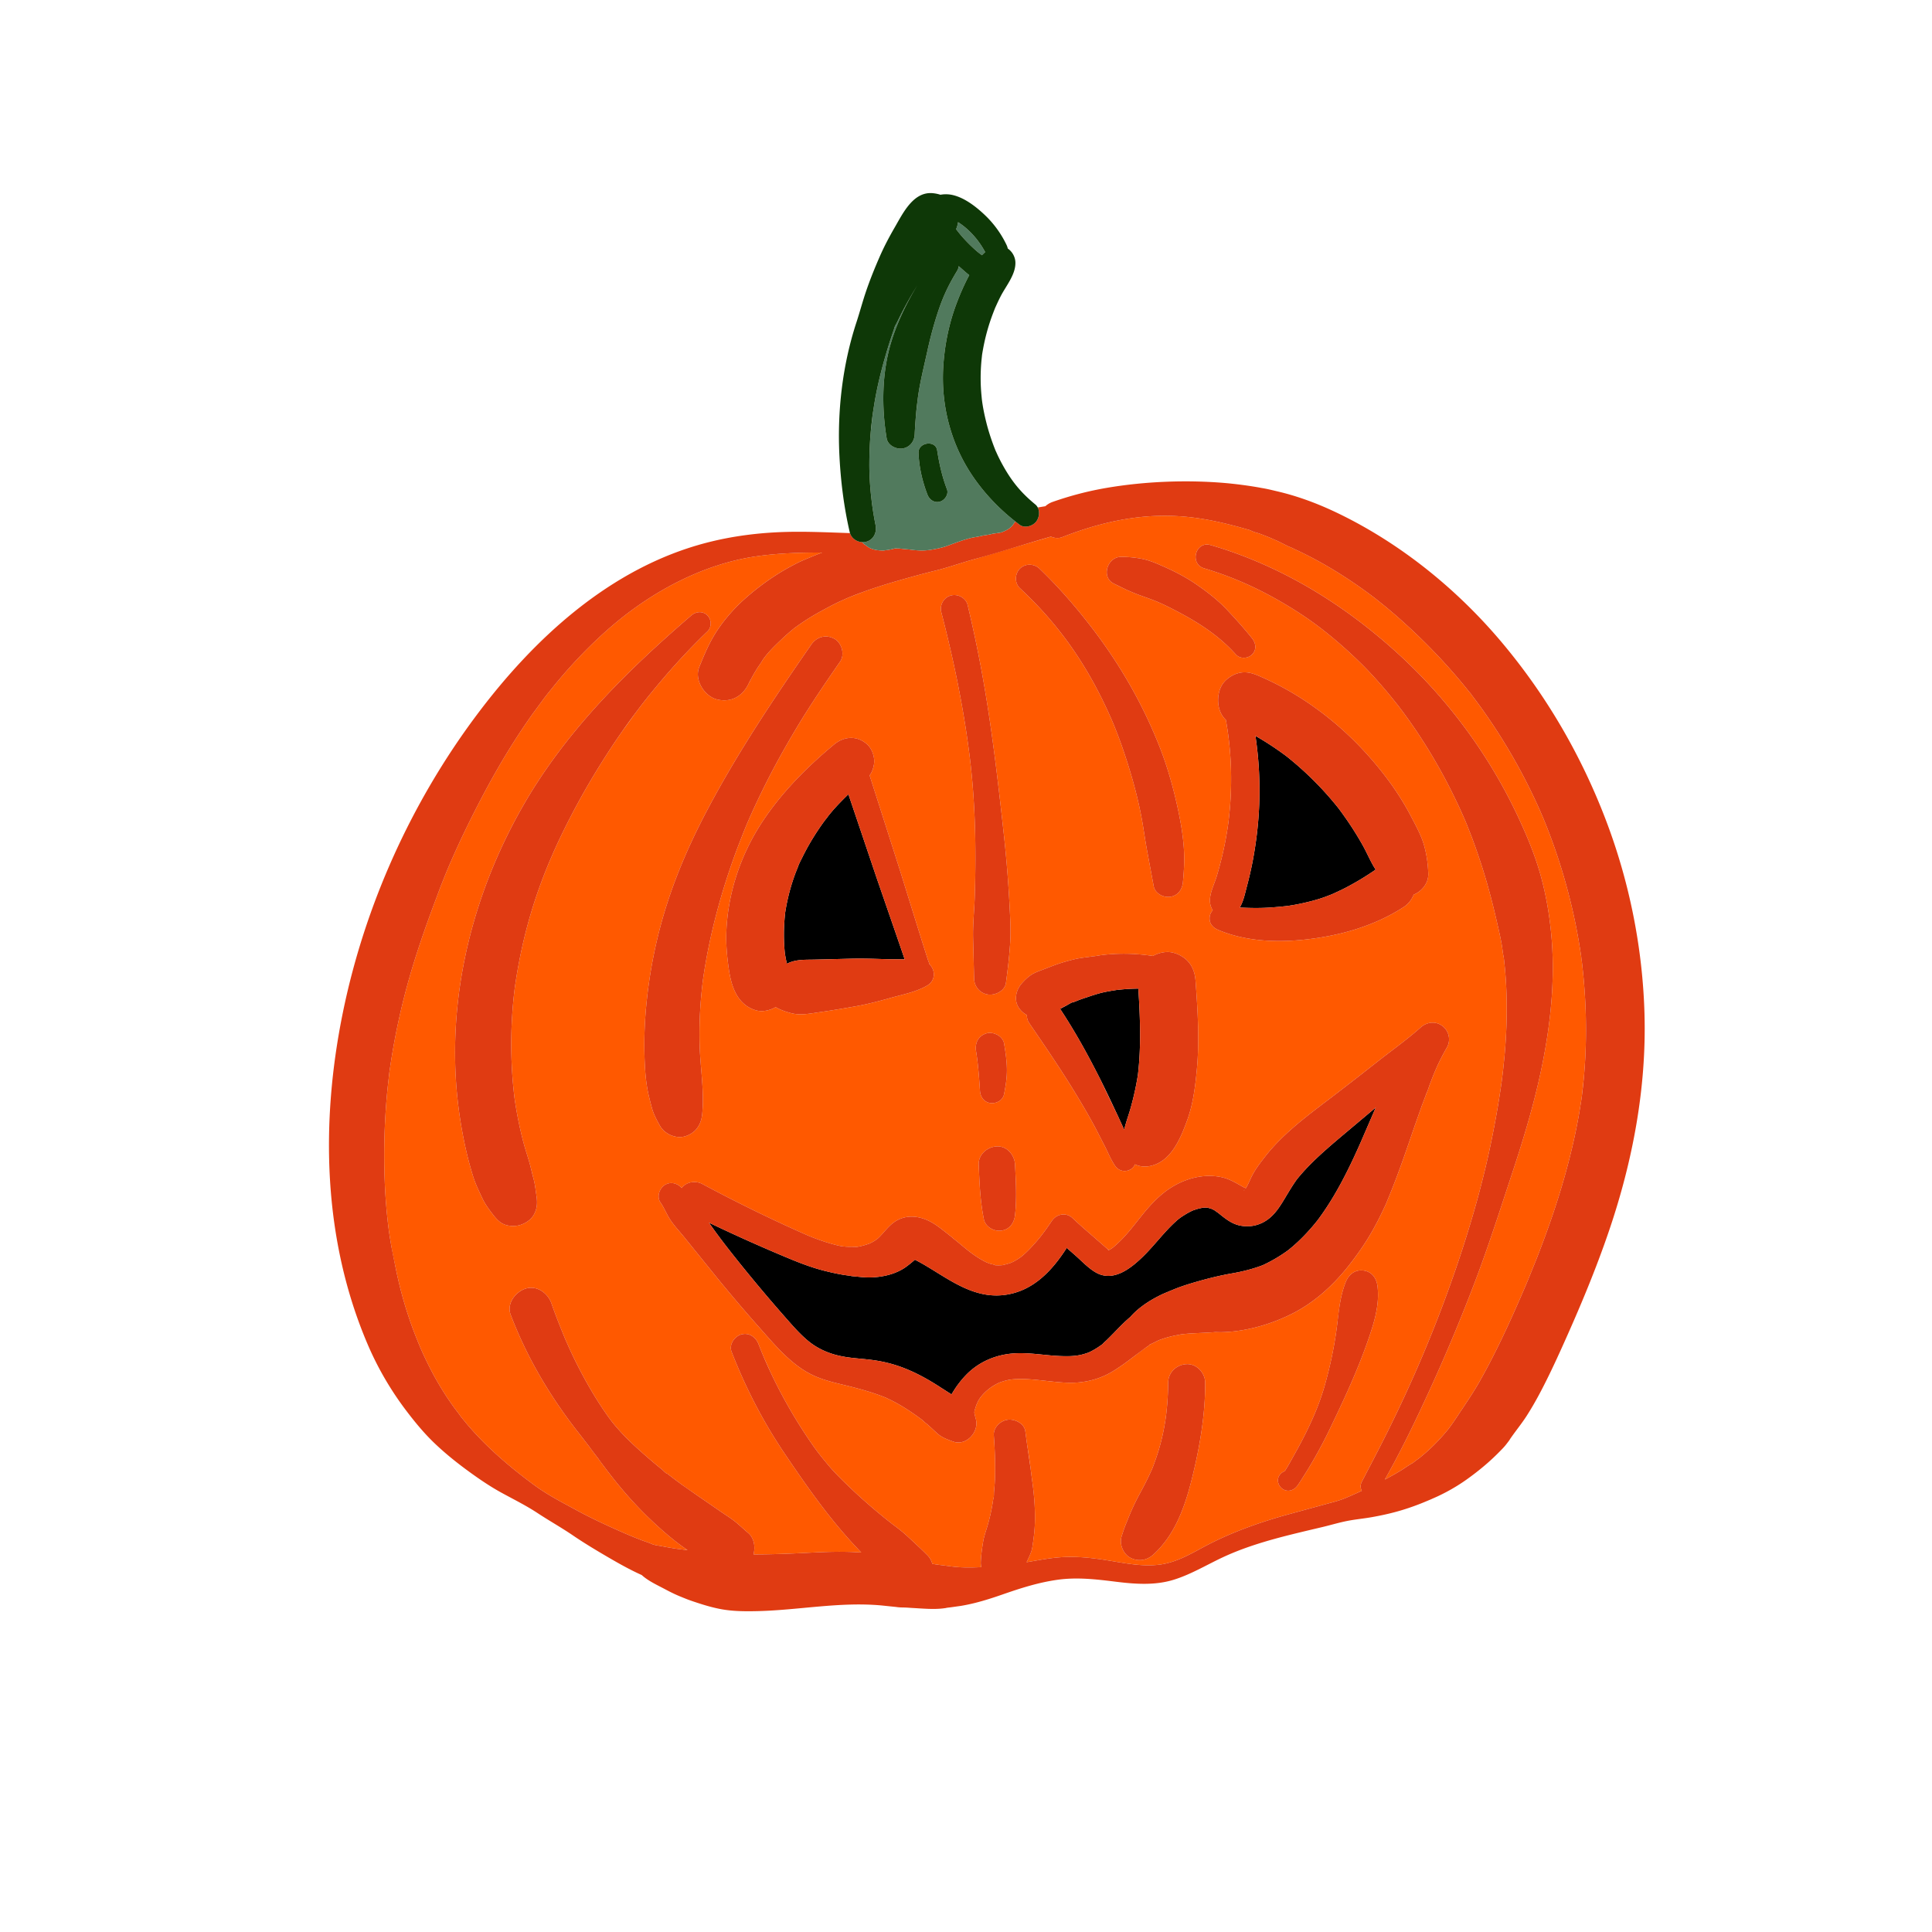
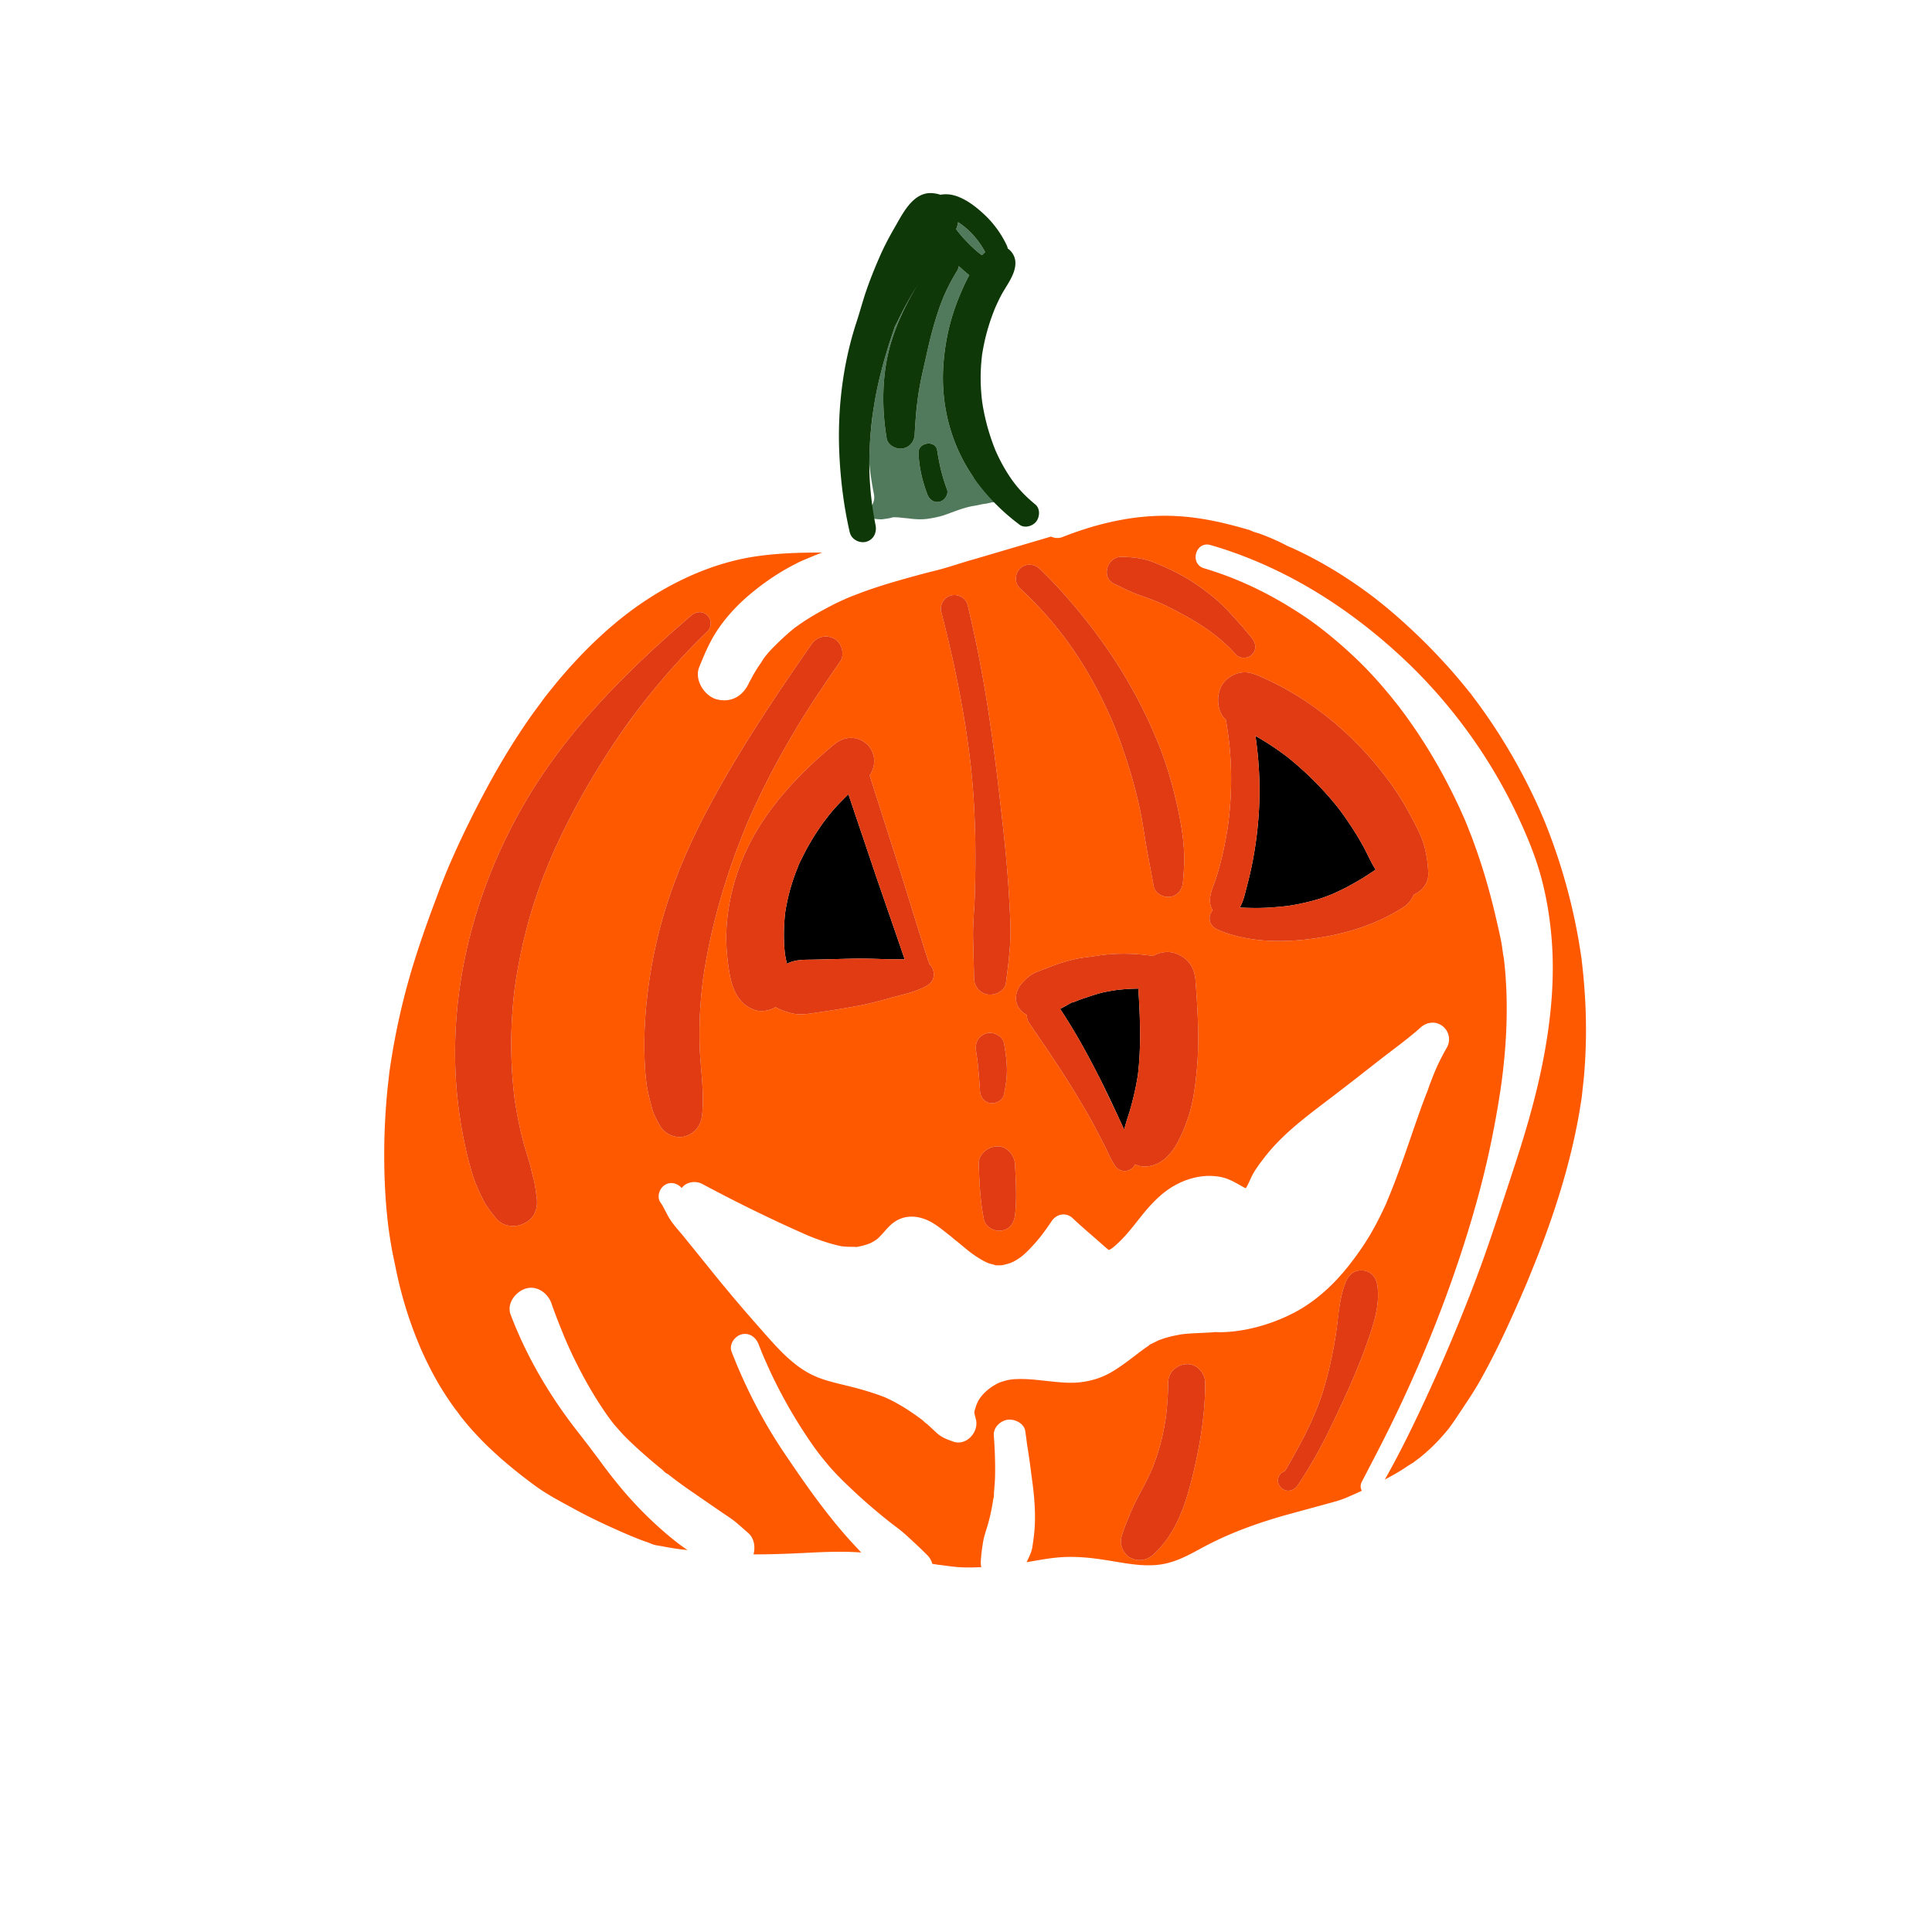
<svg xmlns="http://www.w3.org/2000/svg" viewBox="0 0 2100 2100">
  <g fill="#ff5900">
-     <path d="M1205.936 1358.653c-.196.07-.427.023-.648.037l.091.042c-.039-.016-.076-.026-.114-.038-.065.005-.129.014-.191.035l.133-.054c-.966-.261-1.499.781.729-.022zm148.159-66.981c-.022-.019-.041-.026-.068-.037l-.635-.313.357.192.347.159zm-.993 1.537c-2.633 1.807-.932.95 0 0h0zm28.332-708.358c1.105.467 3.518 1.424 0 0h0zm-24.721 707.802l-.03-.002 1.146.509-1.116-.507zm-899.69 172.485c-.474-1.101-1.074-2.438 0 0h0zm1177.435-424.874l-.046-.384c-.452-3.906-.176-1.249.046.384z" />
    <path d="M1721.002 1060.008l-1.058-10.133-.716-6.071-.211-1.834c.948 5.804-.409-2.837-.557-3.849l-.917-6.05-1.66-10.063c-1.163-6.7-2.435-13.382-3.815-20.041a628.95 628.95 0 0 0-10.673-43.6 634.79 634.79 0 0 0-13.738-42.743 634.92 634.92 0 0 0-7.992-20.98l-3.876-9.44c3.547 8.781-.724-1.574-1.691-3.758a630.56 630.56 0 0 0-42.055-79.253 616.66 616.66 0 0 0-25.153-37.115l-7.321-9.789a7.92 7.92 0 0 1-.675-1.063c-.693-.807-1.426-1.589-2.009-2.321a601.4 601.4 0 0 0-12.961-15.727c-19.371-22.707-40.502-44.075-62.842-63.865a566.14 566.14 0 0 0-17.074-14.534l-9.199-7.365-.634-.505-.894-.661-4.74-3.548c-13.625-10.09-27.722-19.546-42.299-28.208a438.92 438.92 0 0 0-23.726-13.133c-3.84-1.972-7.708-3.887-11.608-5.736l-4.263-1.992c-2.891-1.276-2.852-1.304.117-.083l-6.573-2.774c-4.203-2.035-8.314-4.242-12.578-6.18l-6.27-2.778-.502-.203c-4.058-1.64-8.12-3.314-12.255-4.753-1.915-.666-3.906-1.109-5.816-1.775-6.252-2.714-7.763-3.334-4.531-1.861l-2.311-.763c-34.006-9.807-64.526-16.052-99.804-14.641-34.754 1.39-69.112 10.239-101.42 22.967-4.082 1.608-8.454 1.181-12.378-.531l-82.477 24.32c-14.437 3.92-28.606 9.102-43.105 12.667-13.249 3.258-26.438 6.881-39.551 10.647-13.119 3.767-26.157 7.839-38.99 12.496l-11.592 4.389-4.598 1.853c1.018-.409 4.866-2.136-.096.042-6.012 2.639-12.015 5.35-17.839 8.389-10.499 5.477-20.891 11.138-30.752 17.724-2.605 1.74-5.178 3.528-7.711 5.372-.598.435-1.402.937-2.136 1.469-.333.328-.68.649-.981.893a207.65 207.65 0 0 0-12.495 10.956c-7.107 6.761-15.385 14.558-21.023 22.914-.491.872-1.423 2.445-1.858 3.062l-2.328 3.391a153.01 153.01 0 0 0-4.379 6.953 147.38 147.38 0 0 0-3.991 7.181c-.246.473-1.752 3.683-1.844 3.675-.049-.004 2.495-6.664.302-1.184-5.942 14.847-18.573 23.637-35.029 19.889-13.843-3.153-25.438-21.163-19.889-35.029 5.82-14.54 11.765-28.569 20.626-41.56 8.821-12.933 19.407-24.561 31.209-34.826 10.26-8.924 21.244-17.2 32.731-24.484a248.27 248.27 0 0 1 16.205-9.432c2.804-1.494 5.634-2.966 8.492-4.356 2.132-1.036 10.427-4.491 7.67-3.311l2.602-1.106a400.12 400.12 0 0 1 14.086-5.648c-24.172-.049-48.377.688-72.203 4.204-57.336 8.462-111.625 37.853-154.224 73.878-22.827 19.303-43.646 40.92-62.698 63.936l-8.547 10.567-2.586 3.295c-.175.223-2.191 2.887-2.504 3.293l-11.374 15.445c-8.877 12.446-17.322 25.199-25.373 38.194-16.657 26.882-31.583 54.856-45.53 83.226-7.55 15.358-14.659 30.921-21.414 46.644l-1.641 3.954-1.801 4.406-4.836 12.168-8.749 23.427c-11.859 32.087-22.717 64.362-31.072 97.564-4.245 16.87-7.937 33.881-11.03 51.001a733.29 733.29 0 0 0-4.173 25.689l-.219 1.399c-.37 2.278-.586 4.599-.862 6.889l-1.315 11.736c-3.469 33.567-4.538 67.517-3.297 101.24.636 17.28 2.004 34.535 4.128 51.696l.318 2.49.055.394.864 5.874 1.84 11.305c1.404 8.098 3.199 16.084 4.829 24.133 3.188 15.737 7.178 31.283 12.035 46.596a421.88 421.88 0 0 0 8.474 24.193l1.621 4.141c.268.673 3.104 7.504.807 2.099l4.046 9.758.254.576c6.585 14.921 13.956 29.458 22.485 43.369a313.85 313.85 0 0 0 13.475 20.196c2.673 3.686 3.916 5.041 7.211 9.731l.375.541 1.178 1.448 4.344 5.323c21.625 25.886 47.473 47.9 74.544 67.852 14.153 10.431 29.846 18.432 45.26 26.847 15.566 8.498 31.809 16.02 48.025 23.222 7.534 3.346 15.136 6.517 22.829 9.48 3.686 1.42 7.604 2.559 11.211 4.157 3.328 1.475 7.45 1.79 11.651 2.599a381.51 381.51 0 0 0 14.168 2.459l4.748.664 5.225.592 3.186.369c-11.085-7.468-21.519-16.127-31.429-25.056-16.982-15.301-32.625-31.939-46.905-49.792-4.646-5.808-9.198-11.697-13.643-17.66l-4.545-6.199-.635-.927-.672-.867-3.356-4.362-5.559-7.439-.477-.665-.462-.583-4.756-6.14-1.896-2.47-.492-.65-.467-.585-6.709-8.622c-29.21-37.965-53.198-78.989-70.245-123.807-4.579-12.039 5.125-24.751 16.063-28.291 12.346-3.995 24.37 4.718 28.291 16.063 4.23 12.24 9.036 24.252 13.938 36.234l.558 1.399 1.46 3.375 3.824 8.555a493.8 493.8 0 0 0 8.124 16.866c10.038 19.866 21.314 39.248 34.286 57.354.907 1.265 1.85 2.5 2.788 3.743l.469.624.494.622c1.611 2.035 3.244 4.03 4.964 5.975 3.424 3.873 6.848 7.769 10.518 11.411 8.102 8.04 16.637 15.662 25.28 23.112 4.342 3.742 8.747 7.411 13.214 11.002 1.367 1.099 4.581 4.725 6.14 4.86l-1.222-.948.611.466 3.055 2.334 3.618 2.799c-.104-.083.315.235 1.268.964l2.462 1.859 6.21 4.582c4.59 3.33 9.263 6.532 13.93 9.753l26.87 18.52c6.129 4.287 12.62 8.165 18.359 12.977 4.244 3.558 8.284 7.375 12.514 10.955 6.638 5.618 8.032 15.21 5.877 23.357 19.733.016 39.471-.752 59.233-1.769 18.854-.97 37.769-1.689 56.626-.376l1.213.099-8.883-9.53c-28.023-30.401-52.013-64.846-75.078-99.094-23.104-34.305-42-71.177-56.973-109.713-2.992-7.702 3.318-16.708 10.627-18.716 8.501-2.336 15.742 2.972 18.716 10.627l3.287 8.287 2.53 6.086 6.627 14.79a534.59 534.59 0 0 0 14.585 28.942 542.4 542.4 0 0 0 30.991 50.361c6.078 8.769 10.052 13.646 16.851 21.883 6.152 7.453 13.03 14.387 19.957 21.117 14.151 13.751 29.036 26.844 44.433 39.184l3.188 2.536 1.522 1.209c-2.928-2.33 1.235.941 1.503 1.145l2.56 1.933c4.878 3.663 9.558 7.385 14.026 11.531 7.302 6.777 14.569 13.414 21.571 20.503a20.25 20.25 0 0 1 5.206 9.211l5.719.932c.415.062 4.626.515 1.312.166 10.207 1.077 16.375 2.532 27.872 2.808 6.136.147 12.264.002 18.384-.323a19.77 19.77 0 0 1-.567-5.804c.376-7.458 1.326-14.617 2.571-21.981.99-5.851 2.997-11.278 4.674-16.967a197.47 197.47 0 0 0 4.03-16.152 220.85 220.85 0 0 0 1.586-8.61l.671-4.327c.357-2.364.482-1.3.198-.124.688-2.326.487-5.993.687-8.097l.732-8.985c.393-5.704.479-11.393.457-17.109-.044-11.684-.585-23.282-1.441-34.932-.637-8.672 7.091-16.036 15.109-17.114 7.583-1.019 17.951 3.935 19.119 12.482l1.708 12.642.464 3.545.403 2.371c1.166 7.287 2.211 14.59 3.178 21.907l1.127 9.007c-.353-2.908-.105-.881.133.862l1.085 8.139c.751 5.959 1.374 11.935 1.787 17.927.827 11.971.977 24.112-.392 36.05a303.36 303.36 0 0 1-1.921 13.983c-.795 4.901-3.105 9.342-5.156 13.841a50.19 50.19 0 0 1-1.031 2.108c11.711-1.983 23.378-4.278 35.264-5.255 18.457-1.517 36.514.565 54.717 3.555 17.805 2.924 36.061 6.607 54.177 4.38 17.033-2.094 31.755-10.252 46.565-18.313 28.351-15.432 58.407-26.304 89.382-35.172l44.866-12.26c7.616-2.076 15.225-3.935 22.481-7.035a576.77 576.77 0 0 0 16.94-7.562c-1.53-2.706-1.864-6.141-.035-9.731l13.753-26.458c37.822-72.415 69.859-147.471 95.168-225.158 12.729-39.072 23.741-78.741 31.967-119.008 4.325-21.173 8.089-42.46 11.086-63.863l.083-.609.122-.941.489-3.852.917-7.711 1.487-14.483c1.001-10.955 1.725-21.935 2.116-32.928.748-21.039.327-42.174-1.619-63.142l-.903-8.743-.349-2.932c-1.078-4.634-1.404-9.579-2.241-14.267-1.769-9.909-4.102-19.658-6.382-29.455-4.57-19.641-9.798-39.155-16.075-58.328-3.135-9.577-6.422-19.12-9.961-28.556l-5.678-14.484-1.057-2.564-2.718-6.242c-14.111-31.848-30.912-62.667-50.32-91.6-4.881-7.277-9.933-14.439-15.153-21.477l-4.175-5.552-.734-.987-.368-.444-7.796-9.738c-10.816-13.196-22.179-26.006-34.413-37.907-12.148-11.817-24.878-23.039-38.172-33.552l-3.104-2.432-.443-.337-4.938-3.716c-3.303-2.453-6.637-4.862-10.028-7.192-6.973-4.791-14.111-9.35-21.351-13.725-29.201-17.649-58.34-30.909-90.62-40.562-16.136-4.825-9.283-29.936 6.965-25.266 8.157 2.344 16.245 4.915 24.246 7.75 67.13 23.787 126.764 62.22 179.285 110.036 54.196 49.341 98.867 109.842 130.091 176.134 9.479 20.125 18.27 40.946 24.435 62.358 6.308 21.908 10.176 44.178 12.315 66.87 4.189 44.442.147 89.139-8.063 132.901-7.99 42.584-20.352 84.214-33.938 125.309-13.176 39.856-25.844 79.769-40.77 119.033-14.901 39.202-31.084 78.022-48.519 116.166-15.322 33.521-31.371 67.058-49.582 99.18a310.03 310.03 0 0 0 17.851-10.085c3.568-2.175 6.972-4.764 10.597-6.827 2.145-1.512 2.344-1.538.597-.079l4.593-3.549 3.417-2.506.944-.69.94-.809 4.017-3.355a193.09 193.09 0 0 0 8.667-7.884c5.713-5.53 11.088-11.403 16.133-17.546.228-.278.799-.937 1.379-1.602.734-.92 1.418-1.94 2.091-2.86a244.01 244.01 0 0 0 6.71-9.666c8.606-13.032 17.505-25.782 25.212-39.399 16.455-29.071 30.473-59.287 43.839-89.881l6.004-13.907.275-.641 2.393-5.731 9.452-23.412c6.756-17.219 13.124-34.592 18.962-52.145 11.649-35.025 21.195-70.797 27.443-107.194l2.016-12.572.54-3.72 2.194-20.212c1.351-14.884 2.115-29.822 2.313-44.766a595.34 595.34 0 0 0-1.097-44.8c-.463-7.456-1.032-14.907-1.746-22.344zm-612.395-441.921c5.825-5.825 15.385-5.609 21.245 0 20.216 19.351 38.666 40.579 55.768 62.716 30.933 40.039 56.068 83.471 74.659 130.557 8.945 22.656 15.53 46.439 20.54 70.257 2.797 13.297 5.063 26.828 5.976 40.39.834 12.377.19 24.573-1.011 36.911-.792 8.131-5.596 14.754-14.026 15.887-7.303.981-16.325-3.687-17.748-11.587l-7.407-39.805c-2.34-12.936-4.013-25.975-6.59-38.877-4.735-23.706-11.446-46.907-19.255-69.772a487.72 487.72 0 0 0-6.298-17.359l-3.24-8.209-1.522-3.71-.145-.363-.227-.524c-4.811-11.114-9.942-22.076-15.519-32.827-22.512-43.401-49.617-79.306-85.201-112.44-5.959-5.549-5.593-15.652 0-21.245zm87.278 420.232l3.932-.47a203.08 203.08 0 0 1 9.27-.804c6.209-.393 12.43-.495 18.649-.294 8.492.274 16.994 1.067 25.422 2.309 4.639-2.519 9.831-4.031 14.987-4.262 7.811-.35 16.735 3.746 22.174 9.185 6.101 6.101 8.573 13.778 9.185 22.174 2.362 32.405 4.458 65.067 1.317 97.495-1.725 17.805-3.994 36.216-10.09 53.134-7.123 19.768-17.682 46.455-41.189 50.718-5.761 1.044-11.245.352-15.86-1.916-3.292 8.11-15.544 10.383-21.57 1.658-4.572-6.619-7.536-14.052-11.132-21.217l-10.161-19.704c-6.921-13.067-14.438-25.822-22.129-38.45-15.734-25.835-32.849-50.817-49.922-75.776-1.874-2.74-2.661-5.802-2.61-8.864-3.521-1.773-6.592-4.518-8.93-8.144-5.37-8.329-2.771-19.145 3.368-26.103 3.14-3.559 6.578-6.945 10.591-9.535 3.83-2.472 8.283-3.989 12.576-5.592 5.538-2.067 10.978-4.347 16.592-6.216a203.38 203.38 0 0 1 17.95-5.074c7.375-1.724 14.88-2.179 22.303-3.538-7.009 1.284 7.08-.91 5.277-.711zm-92.593 282.384c-.971 8.66-5.872 15.706-14.942 16.925-7.945 1.068-17.18-3.956-18.908-12.344-4.053-19.676-4.774-39.465-5.609-59.479-.461-11.046 9.409-19.269 19.731-19.731 11.018-.494 19.225 9.438 19.731 19.731.904 18.381 2.052 36.566-.003 54.898zm-42.335-177.982c-1.445-8.759 2.185-16.563 11.029-19.425 7.523-2.434 18.076 2.856 19.425 11.029 1.512 9.166 2.92 18.535 3.048 27.841.127 9.223-1.337 18.289-3.132 27.316-1.309 6.582-8.457 10.251-14.585 9.522-6.802-.809-11.097-6.482-11.526-13.056-.939-14.4-2.117-30.249-4.259-43.228zm-27.418-495.429c7.536-2.071 16.377 2.568 18.243 10.358 7.053 29.437 13.158 59.095 18.251 88.934 8.99 52.674 15.085 105.783 20.93 158.876a1370.45 1370.45 0 0 1 6.447 80.071c.675 13.212 1.43 26.369.577 39.579-.937 14.528-2.598 28.85-4.577 43.271-1.192 8.685-11.606 13.657-19.33 12.619-8.797-1.182-14.979-8.496-15.276-17.302l-1.111-44.379c-.31-14.745 1.329-29.656 1.813-44.407 1.709-52.038.722-104.233-5.913-155.927-6.639-51.728-17.292-102.993-30.413-153.449-2.023-7.778 2.52-16.089 10.358-18.243zm-90.791 161.986c4.708 4.322 7.496 11.82 7.496 18.097 0 4.685-1.77 11.167-4.988 15.47l33.016 103.27 16.287 52.46 8.324 26.698 4.226 13.331 1.868 5.698c.46 1.258.955 2.502 1.485 3.732-1.008-.779-.8-.464.624.945 5.988 6.791 5.231 17.07-2.832 21.976-11.644 7.085-26.674 9.922-39.707 13.571-12.58 3.522-25.221 6.905-38.086 9.203-13.211 2.36-26.433 4.591-39.718 6.49-10.478 1.497-20.704 3.726-31.171.938-5.812-1.548-11.412-3.505-16.506-6.457-1.095.661-2.275 1.269-3.587 1.822-5.657 2.388-12.516 3.376-18.54 1.435-19.926-6.419-26.05-26.018-28.754-44.655-1.923-13.255-3.164-26.451-2.694-39.854 1.477-42.142 15.407-83.891 38.434-119.111 21.259-32.515 48.875-60.309 78.63-85.06 11.023-9.169 25.207-10.086 36.194 0zM689.94 776.036l-13.144 18.202c-8.44 12.047-16.502 24.351-24.284 36.833-15.558 24.953-29.881 50.914-42.641 77.408a620.64 620.64 0 0 0-9.081 19.73l-4.331 10.073-.15.368-2.2 5.392c-5.595 13.904-10.663 28.022-15.116 42.333-8.789 28.251-15.122 57.255-19.347 86.535-5.094 40.344-5.29 81.052-.285 121.412 2.371 16.236 5.596 32.336 9.822 48.195 2.236 8.392 5.199 16.605 7.318 25.015l3.387 13.475c1.313 4.859 2.004 9.787 2.642 14.748l.594 4.136c1.099 7.304.858 13.436-2.619 20.017-2.602 4.925-7.432 8.523-12.422 10.629-5.515 2.328-11.105 2.632-16.914 1.309-6.99-1.592-11.41-6.581-15.525-11.938-4.294-5.591-8.301-10.956-11.315-17.344-3.577-7.581-7.364-15.352-9.889-23.329-4.018-12.689-7.252-25.656-9.935-38.689-5.813-28.233-9.132-57.121-9.749-85.941-2.099-98.046 25.587-194.911 74.304-279.625 46.18-80.303 112.666-146.134 182.423-206.046 5.068-4.353 12.429-5.011 17.44 0 4.639 4.639 4.81 12.832 0 17.44-24.333 23.314-46.488 48.307-67.49 74.649l-5.49 7.05-6.001 7.964zm15.127 414.308c-2.76-11.853-3.748-23.864-4.287-35.993-.877-19.73-.325-39.515 1.475-59.18 3.477-37.986 10.858-75.246 22.431-111.587 11.266-35.378 26.312-69.395 43.604-102.225 33.111-62.862 72.986-122.34 113.47-180.644 5.81-8.367 15.605-11.434 24.892-6.527 8.241 4.354 11.949 17.038 6.527 24.892-16.176 23.432-32.299 46.972-46.926 71.41-12.774 21.343-24.886 42.993-35.903 65.299-5.638 11.414-11.075 22.934-16.213 34.582l-2.173 5.011-.128.294-.388.948-3.407 8.333-6.524 16.798c-17.316 46.269-30.364 94.073-37.392 142.994-2.977 23.678-4.345 47.546-3.648 71.409.732 25.025 5.286 50.087 2.754 75.061-1.145 11.297-6.988 20.161-18.084 23.752-10.161 3.288-22.702-2.188-27.817-11.32-3.467-6.19-6.818-12.385-8.711-19.271a366.09 366.09 0 0 1-3.554-14.037zm592.398 409.086c-7.758 32.936-18.165 67.178-44.071 90.514-7.022 6.326-16.462 7.633-24.842 3.206-7.764-4.102-12.033-14.851-9.421-23.151 1.644-5.222 3.231-10.07 5.398-15.135l.156-.363.167-.424 1.898-4.778c3.389-8.372 7.378-16.908 11.67-24.864 3.587-6.649 7.146-13.286 10.361-20.127l2.177-4.731a85.34 85.34 0 0 1 1.028-2.19c1.352-3.085 2.437-6.363 3.579-9.508 5.143-14.166 8.647-28.392 11.011-43.27l.51-3.4c-.09.528.463-3.447.552-4.21.44-3.777.814-7.562 1.117-11.352.605-7.581.917-15.177.991-22.782.109-11.279 9.129-19.624 20.116-20.116 10.893-.488 20.075 9.595 20.116 20.116.127 32.548-5.065 64.945-12.513 96.565zm188.934-140.936c-11.473 32.76-26.205 64.192-41.271 95.419a503.27 503.27 0 0 1-24.521 44.872l-7.081 11.186c-2.417 3.708-4.72 7.724-8.996 9.484-11.121 4.579-21.049-9.807-11.857-18.116 1.071-.968 2.398-1.761 3.828-2.29 3.859-5.91 7.215-12.312 10.629-18.361a503.82 503.82 0 0 0 13.184-24.974c8.203-16.651 15.088-33.486 20.074-51.381 5.068-18.185 9.052-36.59 11.812-55.266l.701-5.008.707-5.756 2.227-17.472c1.44-9.459 3.316-18.298 6.877-27.205 3.308-8.275 10.053-13.866 19.33-12.619 9.371 1.259 14.224 8.492 15.275 17.303 2.471 20.707-4.151 40.864-10.918 60.186zm81.612-343.164c7.09 5.478 9.175 15.48 4.659 23.335-4.133 7.19-7.94 14.51-11.312 22.087l-2.029 4.69-1.431 3.505-3.785 9.8c-.817 2.191-1.496 4.436-2.299 6.625l-1.349 3.266-.639 1.644-4.352 11.574-7.674 21.714c-9.493 27.598-18.725 55.199-30.127 82.082l.431-1.01a76.33 76.33 0 0 1-3.401 7.839l-1.965 4.189-3.399 6.938c-2.781 5.527-5.711 10.979-8.804 16.338-7.141 12.369-15.29 23.957-24.082 35.203-15.939 20.387-35.763 38.918-58.74 51.109-25.734 13.654-57.042 22.471-86.327 21.781l7.877-1.058c-14.271 2.066-28.768 1.611-43.121 3.131l-1.622.193-1.277.172a22.26 22.26 0 0 1-1.506.347c-2.876.512-5.739 1.071-8.581 1.753a112.14 112.14 0 0 0-8.351 2.339c-1.495.484-2.956 1.061-4.446 1.557l-.585.191-.397.19c-3.059 1.447-6.024 3.089-9.14 4.404l-.708.294c.021.136-.222.455-.955 1.081-.743.635-1.712 1.169-2.523 1.738-4.187 2.935-8.246 6.045-12.309 9.148-8.042 6.142-16.197 12.276-24.891 17.47-10.801 6.453-22.451 10.121-34.911 11.495-11.534 1.272-23.107-.038-34.587-1.262-11.307-1.206-22.667-2.686-34.063-2.223-5.728.233-9.137.686-14.921 2.44-1.129.342-2.233.74-3.348 1.123-2.638.906-1.147.458-.559.196-2.144.956-4.224 2.068-6.237 3.274-6.53 3.913-13.762 10.498-17.215 17.25-.205.402-1.448 3.306-1.399 3.07l-.691 1.889a63.17 63.17 0 0 0-1.038 3.348 25.1 25.1 0 0 1-.589 1.759l-.234 1.802.044.485-.007.11c.457 2.169.914 4.304 1.534 6.438 4.029 13.878-10.104 30.011-24.708 24.708-6.413-2.329-11.978-4.23-17.274-8.933-2.582-2.292-5.06-4.711-7.612-7.038l-5.134-4.626c4.396 4.141-4.258-3.329-2.424-2.068l-.219-.167-2.796-2.09-4.229-3.074c-5.638-4.023-11.419-7.85-17.395-11.354-3.456-2.027-6.975-3.95-10.564-5.732-1.535-.762-3.09-1.471-4.635-2.211l-1.019-.496-.825-.321c-12.603-4.965-25.322-8.594-38.447-11.898-13.212-3.326-26.254-5.887-38.74-11.604-23.906-10.945-41.671-32.559-58.76-51.806a1698.92 1698.92 0 0 1-55.512-65.812l-26.717-33.036c-5.167-6.344-11.112-12.632-15.511-19.516-3.676-5.753-6.588-13.032-10.183-18.055-4.444-6.208-1.049-15.675 5.045-19.239 6.381-3.732 13.468-1.572 18.012 3.53 5.052-6.878 15.159-8.291 22.517-4.349 36.211 19.402 73.114 37.521 110.67 54.176l3.516 1.545.796.339.858.354 2.737 1.104c3.003 1.192 6.028 2.33 9.075 3.405 6.829 2.409 13.78 4.523 20.845 6.125a76.7 76.7 0 0 0 2.63.548c1.658.192 3.32.357 4.984.486 3.356.258 6.701.07 10.039.232.798.039 1.145.105 1.143.168l1.431-.282a79.65 79.65 0 0 0 3.996-.82c3.089-.719 6.063-1.698 9.055-2.741l.385-.13 1.135-.632c1.172-.6 2.324-1.24 3.45-1.921 1.001-.605 1.956-1.266 2.916-1.925.4-.422.94-.787 1.356-1.179 4.831-4.552 8.798-9.972 13.685-14.441 11.854-10.84 26.884-11.202 40.904-4.623 7.625 3.578 14.393 9.255 20.996 14.39l4.71 3.732c.318.257 1.784 1.757 2.339 1.908-.11-.03-.285-.124-.485-.248l.743.572c3.285 2.538 6.434 5.242 9.632 7.886l4.656 3.806 2.165 1.711 2.857 2.122a136.82 136.82 0 0 0 4.244 2.945c2.999 1.996 6.086 3.868 9.291 5.518.961.495 1.936.956 2.914 1.412-1.314-.63 1.613.615 2.676.967 1.725.572 3.791.756 5.418 1.508.271.125.426.211.502.269.515.021 1.028.021 1.456.038a51.63 51.63 0 0 0 4.371-.013c.739-.034 1.472-.104 2.206-.161 3.002-.717 5.872-1.451 8.782-2.421-.172.011 2.097-.91 2.856-1.306a63.62 63.62 0 0 0 3.634-2.052c1.604-.975 3.135-2.039 4.676-3.109l.239-.164 1.542-1.273c2.587-2.195 5.047-4.539 7.401-6.982 10.41-10.803 16.021-18.47 24.359-30.731 5.282-7.767 15.617-9.684 22.708-2.926 7.972 7.599 16.385 14.724 24.678 21.975l12.298 10.748c1.298 1.113 1.772 1.523 2.268 1.765 3.146-1.152 5.725-3.645 8.565-6.187 3.24-2.9 6.283-6.014 9.201-9.236 6.086-6.719 11.592-13.934 17.249-21.011 10.348-12.946 21.481-25.106 36.046-33.409 15.509-8.842 33.897-13.052 51.556-9.275 8.176 1.749 15.408 6.158 22.606 10.196.744.417 1.499.812 2.252 1.211-.003-.028.48.168 1.464.594.331-.532.663-1.064.966-1.615 1.559-2.839 2.905-5.798 4.231-8.751 3.875-8.629 9.721-16.258 15.501-23.687 21.688-27.88 51.188-48.311 78.896-69.694l11.831-9.13 5.521-4.261 2.387-1.842.853-.669 23.649-18.505c15.436-12.078 31.626-23.605 46.253-36.649 6.804-6.068 16.403-7.091 23.751-1.414zm-147.034-351.967c32.999 22.275 60.901 49.158 85.044 80.705 10.742 14.037 20.224 28.862 28.358 44.558 4.871 9.4 10.558 19.694 13.43 29.859 2.885 10.211 4.33 20.58 4.671 31.17.33 10.267-6.801 19.012-15.879 22.796-2.109 5.451-5.97 10.306-10.912 13.508-29.197 18.919-63.027 29.331-97.325 34.104-34.518 4.804-71.612 4.42-104.182-9.273-6.152-2.587-10.143-7.311-9.315-14.269.307-2.582 1.538-5.106 3.344-7.114a19.14 19.14 0 0 1-1.864-3.704c-3.959-10.611 2.987-22.825 6.049-32.895a373.86 373.86 0 0 0 6.945-26.295c1.997-8.834 3.68-17.739 5.044-26.692 1.118-7.336 2.101-16.264 2.78-25.46 2.296-31.102.726-61.724-4.693-91.862-9.754-9.023-10.65-25.807-4.758-36.959 3.419-6.472 10.94-11.838 17.88-13.749 8.435-2.323 15.362-.292 23.053 3.016 18.294 7.868 35.823 17.414 52.33 28.556zM1300.28 635.137c11.969 8.242 23.613 17.21 33.568 27.825 9.361 9.982 18.558 20.162 27.089 30.87 4.197 5.267 5.19 12.386 0 17.576-4.57 4.571-13.084 4.991-17.576 0-17.396-19.328-37.855-33.035-61.123-45.406-5.689-3.025-11.412-6.01-17.245-8.748l-4.401-2.015-2.503-1.089a249.4 249.4 0 0 0-8.606-3.352c-7.098-2.606-14.199-4.916-21.096-8.059-1.739-.678-3.447-1.422-5.112-2.263l-4.227-2.032c-2.807-1.321-5.569-2.718-8.352-4.089-14.27-7.03-6.919-29.098 7.873-29.069 7.929.016 15.908.733 23.677 2.355 7.997 1.67 15.352 4.98 22.815 8.269 12.217 5.384 24.212 11.647 35.219 19.226z" />
  </g>
  <path d="M899.961 887.328c-.857 1.503-2.272 2.919-3.286 4.297a276.67 276.67 0 0 0-12.9 19.116 255.33 255.33 0 0 0-11.582 20.943c-1.684 3.42-3.615 6.919-4.873 10.521l1.651-3.94-1.246 3.044-2.532 6.319c-5.487 14.287-9.367 29.117-11.723 44.228-1.651 14.856-1.894 29.807-.326 44.672.613 3.669 1.342 7.306 2.123 10.944l2.567-1.085c8.853-3.736 18.693-3.091 28.143-3.347l38.482-.962c13.124-.394 26.27.151 39.393.522 6.29.178 12.899.023 19.484.177l-3.11-9.188-9.111-26.481-18.28-52.946-30.644-90.806c-4.819 4.607-9.496 9.368-14.025 14.292-2.627 2.857-5.107 5.834-7.544 8.854l-.661.825zm474.822 99.428c7.697-.312 15.353-1.043 23.01-1.83-1.141.108 2.543-.305 3.025-.378l6.448-1.075a235.69 235.69 0 0 0 11.222-2.316c7.455-1.728 14.9-3.723 22.086-6.368l6.163-2.365 1.63-.664.664-.288 10.308-4.853c12.394-6.216 24.513-13.473 35.953-21.4-1.048-1.624-2.08-3.256-3.016-4.934-4.037-7.235-7.337-14.889-11.417-22.124-7.791-13.817-16.587-27.129-26.133-39.807-16.571-20.836-35.58-39.801-56.433-56.349-10.771-8.071-22.013-15.466-33.677-22.134 3.708 24.945 5.105 50.258 4.08 75.396-.822 20.173-3.214 40.339-6.968 60.174-1.801 9.517-4.001 18.942-6.485 28.303-1.983 7.472-3.635 15.979-7.714 22.718 9.094.445 18.203.661 27.255.294zm-202.939 100.594l-4.761 1.868c-3.021 1.207-.362-.32.522-.313-1.5-.203-7.053 3.337-8.271 3.937l-7.028 3.766c16.224 24.491 30.38 50.194 43.588 76.435 6.81 13.53 13.241 27.243 19.661 40.96l6.412 14.013c1.793-8.066 4.854-16.026 7.075-23.97 3.305-11.822 5.982-23.908 7.855-36.054 3.639-31.009 2.385-62.302.431-93.411a195.57 195.57 0 0 0-9.591.274c-2.833.153-5.663.367-8.488.632l-5.085.529-.636.065c-5.572.905-11.161 1.752-16.63 3.145-5.74 1.463-11.41 3.413-17.031 5.277a204.44 204.44 0 0 0-8.022 2.845zm135.693 225.338l-.209.047.209-.047z" />
-   <path d="M1306.01 1313.027l1.318-.292c-.686.037-1.915.393-1.318.292zm-309.221 54.276a7.23 7.23 0 0 0 1.383-.655l-1.383.655zm-6.45.571c-.324-.019-.438-.006 0 0h0zm1.461-.003c-.253-.087-.505-.16-.751-.201.109.018.346.097.63.202l.121-.001z" />
-   <path d="M1424.116 1265.796a220.62 220.62 0 0 0-9.093 9.726 186.74 186.74 0 0 0-3.765 4.421l-1.428 1.685-.334.499c-4.798 6.682-8.863 13.666-13.103 20.695-4.282 7.1-8.77 14.355-14.985 19.948-9.394 8.453-21.512 11.95-33.942 9.275-9.739-2.096-17.271-8.796-24.821-14.854 3.472 2.786-1.915-1.249-2.829-1.797-1.012-.607-3.511-1.589-2.847-1.428a75.11 75.11 0 0 0-4.226-1.202c-.036-.009-.096-.021-.167-.035l-1.596-.125c-1.205-.017-2.408.081-3.613.127-.007 0-.016.001-.023.002a25.24 25.24 0 0 1-1.334.293c-1.185.248-2.372.479-3.547.798-1.698.461-3.355 1.031-5.021 1.594l-.759.256a67.87 67.87 0 0 0-2.282 1.074c-3.716 1.829-7.193 4.004-10.634 6.3-.033.022-.449.316-.796.559l-2.526 1.957c-3.278 2.535-1.269 1.125-.661.577l-2.259 2.008c-12.34 11.291-22.253 24.903-34.12 36.655-13.22 13.091-32.712 29.298-52.016 18.481-8.43-4.723-15.708-12.708-22.942-19.033l-8.965-7.855c-16.173 25.309-37.373 47.896-69.029 51.314-32.52 3.512-58.528-16.802-84.855-32.34-3.234-1.909-6.51-3.747-9.86-5.444-.398-.202-.822-.449-1.259-.705-2.941 2.678-6.071 5.15-9.261 7.52-12.344 9.172-29.969 12.439-45.08 11.652-3.506-.183-7-.634-10.491-.933-7.858-.673-4.669-.606-2.849-.376l-2.866-.362-7.015-.994c-7.256-1.197-14.555-2.832-21.678-4.655-14.804-3.789-28.921-9.491-42.983-15.395-27.525-11.555-54.756-23.767-81.653-36.697l1.417 2.049c8.511 12.157 17.532 23.85 26.774 35.459 17.696 22.229 35.947 44.015 54.732 65.33 8.167 9.267 16.328 18.826 26.003 26.572 8.579 6.869 19.114 11.89 30.417 14.704 12.839 3.197 23.128 3.291 36.681 4.963 15.074 1.86 28.489 5.527 42.406 11.616 11.633 5.09 22.65 11.415 33.273 18.35l11.971 7.642c4.259-7.492 9.792-14.954 15.757-21.115 12.637-13.053 28.998-20.68 46.892-22.969 18.278-2.338 36.155 1.527 54.365 2.34 9.043.403 16.879.362 24.446-1.48 2.432-.592 4.8-1.349 7.153-2.194l.453-.158.166-.077a64.14 64.14 0 0 0 2.043-.975c3.6-1.8 7.032-3.924 10.324-6.236 1.03-.723 2.108-1.426 3.064-2.244l.587-.5c-.182.153-1.517 1.26-.259-.021 1.241-1.263 2.615-2.417 3.89-3.649 2.956-2.855 5.823-5.801 8.684-8.751 5.432-5.6 10.793-11.137 16.739-16.127 8.598-9.853 20.241-17.519 31.806-23.302 1.397-.699 2.806-1.376 4.228-2.022l6.267-2.633-1.959.795 2.978-1.223-1.019.428c3.833-1.562 7.614-3.182 11.521-4.578 6.097-2.178 12.291-4.077 18.513-5.863 12.519-3.593 25.258-6.722 38.092-8.969 11.438-2.003 22.684-4.771 33.516-8.929 8.628-3.981 16.913-8.751 24.706-14.178 1.141-.795 2.26-1.618 3.384-2.436l4.714-3.929c4.185-3.628 8.202-7.449 12.061-11.422a218.1 218.1 0 0 0 10.195-11.276c1.605-1.901 3.156-3.843 4.72-5.778l.789-1.09c5.973-8.085 11.491-16.502 16.622-25.144 10.906-18.372 20.158-37.668 28.805-57.189l16.875-38.971-33.024 27.765c-13.08 11.018-26.208 22.065-38.253 34.226z" />
  <g fill="#e03b12">
-     <path d="M1787.513 1102.705c-1.954-72.016-16.368-144.166-42.051-211.458-26.534-69.523-63.676-133.732-111.333-190.921-48.586-58.303-109.756-108.291-178.121-141.609-19.541-9.523-39.473-17.357-60.502-22.881-4.602-1.209-9.236-2.248-13.863-3.35-4.171-.993-8.124-1.755-12.378-2.41 3.895.599-3.188-.624-4.381-.824-10.793-1.81-23.742-3.413-33.206-4.225-41.164-3.533-86.565-1.923-128.76 5.263-19.991 3.404-39.625 8.543-58.757 15.257-2.978 1.045-5.658 2.656-7.887 4.68l-8.29 1.387c2.452 4.714 1.495 11.073-1.554 15.153-3.789 5.07-12.598 7.758-18.14 3.622l-4.685-3.6-3.081 4.344c-3.312 3.915-7.842 6.037-12.542 7.662a110.88 110.88 0 0 1-8.56 1.253c-3.373.959-6.849 1.481-10.329 1.957-3.604.825-7.219 1.605-10.886 2.111-10.613 2.186-20.625 6.415-30.813 9.989-5.585 1.695-11.306 2.86-17.08 3.687-7.334 1.078-14.733.492-22.038-.522a287.36 287.36 0 0 1-9.958-.991 83.1 83.1 0 0 0-5.799-.122c-3.933 1.181-8.042 1.71-12.116 2.239-5.506.02-11.123-.623-16.024-3.286l-5.688-4.034-1.572-1.767c-5.829-.326-11.491-4.126-13.22-9.842-23.03-.751-46.052-1.882-69.106-1.292-29.474.754-59.145 4.477-87.689 11.975-103.573 27.208-186.453 103.364-249.353 187.557-70.787 94.752-121.109 206.221-144.905 322.058-24.685 120.164-21.927 247.581 26.803 361.531 11.094 25.941 25.342 50.285 42.445 72.739 9.219 12.104 18.859 23.786 29.837 34.319 11.298 10.84 23.508 20.704 36.128 29.96 11.692 8.575 23.924 16.984 36.616 23.967 13.141 7.23 27.017 14.046 39.519 22.298 12.671 8.363 25.996 15.792 38.529 24.33 12.305 8.383 25.174 16.104 38.031 23.603 11.965 6.978 24.118 13.828 36.779 19.489 7.086 6.518 17.307 11.101 25.54 15.501 5.395 2.884 10.824 5.578 16.498 7.883a30.89 30.89 0 0 0 .39.15c.986.423 6.033 2.448 6.305 2.56 2.945 1.159 5.964 2.173 8.963 3.181 9.319 3.133 18.898 6.029 28.577 7.819 12.824 2.372 26.162 2.432 39.167 2.138 45.389-1.026 89.749-10.376 135.312-6.164l15.529 1.617c-1.58-.175-5.669-.767 1.566.205 2.639.354 4.876.347 7.485.397 3.013.057 6.04.367 9.05.527 11.14.592 23.156 1.806 34.222.319l3.159-.425c-1.562.035-1.506-.016.169-.153 1.294-.18 2.6-.305 3.896-.472l10.926-1.534c5.12-.834 10.197-1.915 15.23-3.165 10.21-2.536 20.225-5.79 30.155-9.251 19.746-6.883 39.062-13.072 59.873-15.985 21.301-2.981 42.17-.493 63.353 2.126 20.929 2.588 42.357 4.183 62.819-2.135 19.726-6.091 37.505-17.25 56.224-25.708 33.56-15.165 69.967-23.151 105.633-31.638 9.058-2.156 18.122-4.915 27.256-6.678 8.788-1.696 17.816-2.505 26.645-4.091 18.669-3.352 34.099-7.37 52.565-14.622 2.486-.976 4.948-2.005 7.409-3.043 1.508-.636 3.074-1.241 4.566-1.929a59.11 59.11 0 0 0 .616-.303c1.126-.465 5.729-2.53 5.182-2.286.965-.431 1.915-.899 2.867-1.357a215.57 215.57 0 0 0 7.548-3.814c7.863-4.171 15.449-8.854 22.681-14.045 8.878-6.372 17.499-13.22 25.566-20.6 3.185-2.914 6.291-5.916 9.32-8.992 1.759-1.786 3.549-3.573 5.212-5.45 1.682-1.898 3.205-3.945 4.744-5.967l-.027.04.028-.042.814-1.066c2.19-2.835.506-.859-.594.739 6.145-9.371 13.482-17.976 19.547-27.459 4.944-7.731 9.51-15.653 13.825-23.751 9.048-16.976 17.18-34.419 25.083-51.951 18.578-41.209 36.146-82.989 50.687-125.81 25.635-75.492 40.564-154.693 38.396-234.61zm-406.078-517.854c3.518 1.424 1.105.467 0 0h0zm-924.411 880.287c-1.074-2.438-.474-1.101 0 0h0zm1266.822-337.986a580.36 580.36 0 0 1-2.313 44.766c-.613 6.752-1.39 13.482-2.194 20.212l-.54 3.72-2.016 12.572c-6.248 36.397-15.793 72.169-27.443 107.194-5.838 17.552-12.206 34.926-18.962 52.145l-9.452 23.412-2.393 5.731-.275.641-6.004 13.907c-13.366 30.594-27.384 60.81-43.839 89.881-7.708 13.617-16.606 26.367-25.212 39.399-2.162 3.273-4.394 6.5-6.71 9.666-.673.919-1.357 1.94-2.091 2.86l-1.379 1.602c-5.046 6.144-10.421 12.017-16.133 17.546a193.09 193.09 0 0 1-8.667 7.884l-4.017 3.355-.94.809-.944.69-3.417 2.506-4.593 3.549c1.747-1.459 1.548-1.432-.597.079-3.625 2.062-7.029 4.652-10.597 6.827a310.03 310.03 0 0 1-17.851 10.085c18.211-32.122 34.26-65.659 49.582-99.18 17.434-38.143 33.617-76.964 48.519-116.166 14.925-39.264 27.593-79.177 40.77-119.033 13.586-41.094 25.949-82.725 33.938-125.309 8.211-43.762 12.253-88.459 8.063-132.901-2.139-22.691-6.007-44.961-12.315-66.87-6.165-21.412-14.957-42.233-24.435-62.358-31.223-66.292-75.894-126.793-130.091-176.134-52.521-47.816-112.155-86.249-179.285-110.036-8-2.835-16.089-5.406-24.246-7.75-16.248-4.67-23.102 20.44-6.965 25.266 32.28 9.653 61.419 22.913 90.62 40.562 7.24 4.376 14.378 8.935 21.351 13.725 3.391 2.33 6.724 4.739 10.028 7.192l4.938 3.716.443.337 3.104 2.432c13.293 10.513 26.023 21.735 38.172 33.552 12.234 11.901 23.597 24.711 34.413 37.907l7.796 9.738c.096.122.228.28.368.444l.734.987 4.175 5.552c5.22 7.038 10.272 14.2 15.153 21.477 19.408 28.934 36.208 59.752 50.32 91.6l2.718 6.242 1.057 2.564 5.678 14.484c3.54 9.436 6.826 18.979 9.961 28.556 6.277 19.173 11.505 38.686 16.075 58.328 2.28 9.798 4.612 19.546 6.382 29.455.837 4.688 1.163 9.633 2.241 14.267l.349 2.932.903 8.743c1.946 20.967 2.367 42.102 1.619 63.142-.391 10.994-1.114 21.974-2.116 32.928l-1.487 14.483-.917 7.711-.489 3.852-.122.941-.083.609c-2.997 21.403-6.76 42.689-11.086 63.863-8.226 40.267-19.238 79.936-31.967 119.008-25.308 77.687-57.346 152.743-95.168 225.158l-13.753 26.458c-1.829 3.59-1.495 7.025.035 9.731a576.77 576.77 0 0 1-16.94 7.562c-7.256 3.1-14.864 4.959-22.481 7.035l-44.866 12.26c-30.975 8.868-61.031 19.74-89.382 35.172-14.81 8.062-29.532 16.22-46.565 18.313-18.116 2.227-36.371-1.456-54.177-4.38-18.203-2.99-36.26-5.072-54.717-3.555-11.886.977-23.553 3.272-35.264 5.255.355-.692.703-1.39 1.031-2.108 2.051-4.498 4.362-8.94 5.156-13.841.752-4.641 1.385-9.312 1.921-13.983 1.369-11.938 1.218-24.079.392-36.05-.414-5.992-1.037-11.968-1.787-17.927l-1.085-8.139c-.238-1.742-.486-3.77-.133-.862l-1.127-9.007-3.178-21.907-.403-2.371-.464-3.545-1.708-12.642c-1.167-8.546-11.536-13.5-19.119-12.482-8.018 1.077-15.746 8.442-15.109 17.114.856 11.65 1.397 23.248 1.441 34.932.022 5.716-.064 11.405-.457 17.109l-.732 8.985c-.2 2.104.001 5.771-.687 8.097.284-1.176.159-2.24-.198.124l-.671 4.327a220.85 220.85 0 0 1-1.586 8.61 197.47 197.47 0 0 1-4.03 16.152c-1.677 5.69-3.684 11.116-4.674 16.967-1.245 7.364-2.195 14.523-2.571 21.981a19.77 19.77 0 0 0 .567 5.804c-6.12.325-12.249.47-18.384.323-11.498-.276-17.665-1.731-27.872-2.808 3.314.35-.897-.103-1.312-.166l-5.719-.932a20.26 20.26 0 0 0-5.206-9.211c-7.002-7.089-14.269-13.727-21.571-20.503-4.468-4.147-9.148-7.869-14.026-11.531l-2.56-1.933c-.268-.204-4.431-3.476-1.503-1.145 2.947 2.345-1.268-1.009-1.522-1.209l-3.188-2.536c-15.396-12.34-30.282-25.433-44.433-39.184-6.927-6.731-13.805-13.665-19.957-21.117-6.8-8.237-10.773-13.114-16.851-21.883a542.4 542.4 0 0 1-30.991-50.361 534.59 534.59 0 0 1-14.585-28.942c-2.284-4.897-4.476-9.834-6.627-14.79l-2.53-6.086-3.287-8.287c-2.974-7.655-10.215-12.963-18.716-10.627-7.308 2.008-13.619 11.015-10.627 18.716 14.973 38.536 33.869 75.408 56.973 109.713 23.065 34.247 47.055 68.693 75.078 99.094l8.883 9.53-1.213-.099c-18.857-1.313-37.771-.594-56.626.376-19.762 1.016-39.5 1.784-59.233 1.769 2.155-8.147.76-17.739-5.877-23.357-4.23-3.58-8.27-7.396-12.514-10.955-5.739-4.812-12.23-8.69-18.359-12.977l-26.87-18.52-13.93-9.753-6.21-4.582-2.462-1.859-1.268-.964-3.618-2.799-3.055-2.334-.611-.466c-2.034-1.561-1.626-1.245 1.222.948-1.56-.136-4.773-3.761-6.14-4.86-4.467-3.591-8.872-7.26-13.214-11.002-8.643-7.45-17.178-15.072-25.28-23.112-3.67-3.642-7.094-7.538-10.518-11.411-1.72-1.945-3.353-3.94-4.964-5.975l-.494-.622-.469-.624-2.788-3.743c-12.972-18.106-24.248-37.488-34.286-57.354a493.8 493.8 0 0 1-8.124-16.866l-3.824-8.555-1.46-3.375-.558-1.399c-4.902-11.983-9.708-23.995-13.938-36.234-3.921-11.345-15.945-20.058-28.291-16.063-10.938 3.54-20.642 16.252-16.063 28.291 17.046 44.818 41.035 85.842 70.245 123.807l6.709 8.622.467.585.492.65 1.896 2.47 4.756 6.14.462.583.477.665c1.812 2.509 3.683 4.977 5.559 7.439l3.356 4.362.672.867.635.927c1.462 2.102 3.015 4.146 4.545 6.199 4.445 5.964 8.997 11.852 13.643 17.66 14.28 17.853 29.924 34.491 46.905 49.792 9.91 8.929 20.344 17.588 31.429 25.056l-3.186-.369-5.225-.592c-.249-.053-4.562-.636-4.748-.664a381.51 381.51 0 0 1-14.168-2.459c-4.201-.81-8.323-1.125-11.651-2.599-3.607-1.598-7.525-2.737-11.211-4.157-7.693-2.964-15.295-6.134-22.829-9.48-16.215-7.202-32.458-14.725-48.025-23.222-15.414-8.415-31.107-16.416-45.26-26.847-27.07-19.952-52.918-41.966-74.544-67.852l-4.344-5.323-1.178-1.448-.375-.541c-3.296-4.69-4.538-6.045-7.211-9.731a313.85 313.85 0 0 1-13.475-20.196c-8.529-13.911-15.9-28.448-22.485-43.369l-.254-.576-4.046-9.758c2.297 5.406-.539-1.425-.807-2.099l-1.621-4.141c-3.075-7.974-5.891-16.047-8.474-24.193-4.857-15.314-8.847-30.859-12.035-46.596l-4.829-24.133-1.84-11.305-.864-5.874-.055-.394-.318-2.49c-2.123-17.161-3.492-34.416-4.128-51.696-1.241-33.723-.172-67.673 3.297-101.24l1.315-11.736c.276-2.29.492-4.611.862-6.889l.219-1.399a732.91 732.91 0 0 1 4.173-25.689c3.092-17.12 6.785-34.13 11.03-51.001 8.355-33.201 19.212-65.477 31.072-97.564l8.749-23.427 4.836-12.168 1.801-4.406 1.641-3.954c6.755-15.723 13.863-31.286 21.414-46.644 13.947-28.37 28.874-56.344 45.53-83.226 8.052-12.994 16.497-25.748 25.373-38.194l11.374-15.445 2.504-3.293 2.586-3.295 8.547-10.567c19.052-23.016 39.871-44.633 62.698-63.936 42.6-36.024 96.888-65.416 154.224-73.878 23.826-3.516 48.031-4.253 72.203-4.204a400.12 400.12 0 0 0-14.086 5.648c.037-.016-1.347.573-2.602 1.106 2.757-1.181-5.538 2.274-7.67 3.311-2.858 1.39-5.687 2.861-8.492 4.356-5.517 2.94-10.925 6.084-16.205 9.432-11.487 7.285-22.471 15.561-32.731 24.484-11.802 10.265-22.388 21.893-31.209 34.826-8.861 12.991-14.806 27.02-20.626 41.56-5.549 13.865 6.046 31.876 19.889 35.029 16.456 3.748 29.086-5.041 35.029-19.889 2.193-5.48-.351 1.18-.302 1.184.091.008 1.598-3.202 1.844-3.675a147.85 147.85 0 0 1 3.991-7.181 153.01 153.01 0 0 1 4.379-6.953l2.328-3.391c.436-.617 1.367-2.19 1.858-3.062 5.639-8.356 13.917-16.153 21.023-22.914a207.65 207.65 0 0 1 12.495-10.956c.301-.244.648-.565.981-.893.734-.532 1.538-1.034 2.136-1.469a230.68 230.68 0 0 1 7.711-5.372c9.861-6.586 20.253-12.247 30.752-17.724 5.824-3.038 11.826-5.75 17.839-8.389 4.962-2.178 1.114-.45.096-.042l4.598-1.853a431.54 431.54 0 0 1 11.592-4.389c12.833-4.656 25.871-8.728 38.99-12.496 13.113-3.766 26.302-7.389 39.551-10.647 14.499-3.565 28.667-8.747 43.105-12.667 27.629-7.501 54.917-16.453 82.477-24.32 3.924 1.712 8.296 2.139 12.378.531 32.308-12.728 66.666-21.577 101.42-22.967 35.277-1.411 65.797 4.835 99.804 14.641l2.311.763c-3.232-1.473-1.722-.853 4.531 1.861 1.909.665 3.901 1.108 5.816 1.775 4.135 1.439 8.197 3.112 12.255 4.753l.502.203 6.27 2.778c4.264 1.938 8.374 4.145 12.578 6.18l6.573 2.774c-2.969-1.221-3.008-1.193-.117.083 1.4.699 2.851 1.323 4.263 1.992 3.9 1.849 7.769 3.765 11.608 5.736a438.92 438.92 0 0 1 23.726 13.133c14.577 8.662 28.673 18.118 42.299 28.208l4.74 3.548.894.661.634.505 9.199 7.365a566.14 566.14 0 0 1 17.074 14.534c22.34 19.79 43.471 41.157 62.842 63.865a599.74 599.74 0 0 1 12.961 15.727c.583.732 1.316 1.514 2.009 2.321a7.92 7.92 0 0 0 .675 1.063l7.321 9.789a616.66 616.66 0 0 1 25.153 37.115 630.56 630.56 0 0 1 42.055 79.253c.967 2.184 5.239 12.538 1.691 3.758l3.876 9.44c2.787 6.946 5.451 13.941 7.992 20.98a634.79 634.79 0 0 1 13.738 42.743 628.95 628.95 0 0 1 10.673 43.6c1.379 6.659 2.651 13.341 3.815 20.041l1.66 10.063.917 6.05.557 3.849c-.93-5.693.111 1.02.211 1.834l.716 6.071 1.058 10.133c.714 7.437 1.283 14.887 1.746 22.344.927 14.912 1.295 29.861 1.097 44.8zm-89.388-86.887c-.222-1.634-.498-4.29-.046-.384l.046.384z" />
    <path d="M746.265 1738.092l-.028-.01.028.01zm22.656-1051.72c4.81-4.609 4.639-12.802 0-17.44-5.011-5.011-12.372-4.353-17.44 0-69.757 59.913-136.243 125.743-182.423 206.046-48.717 84.714-76.403 181.579-74.304 279.625.617 28.819 3.935 57.708 9.749 85.941 2.684 13.033 5.918 26 9.935 38.689 2.525 7.977 6.313 15.747 9.889 23.329 3.014 6.388 7.021 11.753 11.315 17.344 4.115 5.357 8.534 10.346 15.525 11.938 5.809 1.323 11.399 1.018 16.914-1.309 4.99-2.106 9.82-5.704 12.422-10.629 3.477-6.581 3.718-12.713 2.619-20.017l-.594-4.136c-.638-4.961-1.329-9.889-2.642-14.748-1.209-4.474-2.255-8.983-3.387-13.475-2.119-8.409-5.082-16.623-7.318-25.015-4.225-15.859-7.451-31.959-9.822-48.195-5.004-40.36-4.809-81.068.285-121.412 4.225-29.28 10.557-58.284 19.347-86.535 4.452-14.311 9.521-28.43 15.116-42.333l2.2-5.392.15-.368 4.331-10.073a618.74 618.74 0 0 1 9.081-19.73c12.759-26.494 27.083-52.456 42.641-77.408 7.782-12.481 15.844-24.785 24.284-36.833a788.86 788.86 0 0 1 13.144-18.202l6.001-7.964 5.49-7.05c21.002-26.342 43.158-51.335 67.49-74.649zm-23.772 548.599c11.096-3.591 16.939-12.455 18.084-23.752 2.532-24.974-2.023-50.036-2.754-75.061-.698-23.864.671-47.732 3.648-71.409 7.028-48.921 20.076-96.724 37.392-142.994l6.524-16.798 3.407-8.333.388-.948.128-.294 2.173-5.011c5.137-11.649 10.575-23.168 16.213-34.582 11.017-22.305 23.129-43.956 35.903-65.299 14.627-24.438 30.75-47.978 46.926-71.41 5.422-7.854 1.714-20.538-6.527-24.892-9.288-4.907-19.083-1.84-24.892 6.527-40.484 58.305-80.359 117.782-113.47 180.644-17.292 32.829-32.338 66.846-43.604 102.225-11.573 36.341-18.954 73.601-22.431 111.587-1.8 19.665-2.352 39.45-1.475 59.18.539 12.129 1.527 24.14 4.287 35.993a366.09 366.09 0 0 0 3.554 14.037c1.893 6.886 5.244 13.081 8.711 19.271 5.115 9.131 17.656 14.608 27.817 11.32zm308.445-415.987c6.634 51.694 7.622 103.89 5.913 155.927-.484 14.751-2.123 29.663-1.813 44.407l1.111 44.379c.297 8.807 6.478 16.12 15.276 17.302 7.723 1.038 18.138-3.935 19.33-12.619 1.979-14.422 3.639-28.744 4.577-43.271.853-13.211.097-26.367-.577-39.579a1370.45 1370.45 0 0 0-6.447-80.071c-5.845-53.093-11.941-106.202-20.93-158.876-5.092-29.839-11.198-59.497-18.251-88.934-1.867-7.791-10.707-12.429-18.243-10.358-7.838 2.154-12.381 10.465-10.358 18.243 13.121 50.456 23.774 101.721 30.413 153.449zm23.148 380.02c6.128.729 13.276-2.94 14.585-9.522 1.795-9.027 3.259-18.093 3.132-27.316-.128-9.307-1.535-18.675-3.048-27.841-1.349-8.174-11.903-13.464-19.425-11.029-8.844 2.862-12.475 10.667-11.029 19.425 2.142 12.979 3.32 28.828 4.259 43.228.429 6.574 4.724 12.246 11.526 13.056zm6.822 47.069c-10.322.462-20.192 8.685-19.731 19.731.835 20.014 1.556 39.803 5.609 59.479 1.728 8.388 10.962 13.411 18.908 12.344 9.07-1.219 13.972-8.265 14.942-16.925 2.055-18.332.907-36.517.003-54.898-.506-10.293-8.713-20.225-19.731-19.731zm206.298 236.676c-10.986.492-20.006 8.837-20.116 20.116-.074 7.605-.386 15.201-.991 22.782-.302 3.79-.677 7.575-1.117 11.352l-.552 4.21-.51 3.4c-2.364 14.879-5.868 29.104-11.011 43.27-1.142 3.145-2.227 6.423-3.579 9.508a85.34 85.34 0 0 0-1.028 2.19l-2.177 4.731c-3.215 6.841-6.774 13.479-10.361 20.127-4.292 7.956-8.281 16.493-11.67 24.864l-1.898 4.778-.167.424-.156.363c-2.167 5.065-3.755 9.913-5.398 15.135-2.612 8.3 1.657 19.049 9.421 23.151 8.38 4.427 17.82 3.12 24.842-3.206 25.905-23.336 36.313-57.578 44.071-90.514 7.448-31.62 12.639-64.017 12.513-96.565-.041-10.521-9.223-20.604-20.116-20.116zm192.18-101.744c-9.277-1.246-16.021 4.344-19.33 12.619-3.561 8.907-5.436 17.746-6.877 27.205-.885 5.813-1.552 11.634-2.227 17.472l-.707 5.756c-.056.322-.626 4.501-.701 5.008-2.76 18.676-6.745 37.081-11.812 55.266-4.987 17.896-11.872 34.73-20.074 51.381a503.82 503.82 0 0 1-13.184 24.974c-3.414 6.05-6.769 12.451-10.629 18.361-1.43.529-2.756 1.322-3.828 2.29-9.191 8.309.737 22.694 11.857 18.116 4.275-1.76 6.579-5.775 8.996-9.484l7.081-11.186a503.27 503.27 0 0 0 24.521-44.872c15.066-31.227 29.798-62.659 41.271-95.419 6.767-19.322 13.39-39.479 10.918-60.186-1.052-8.811-5.905-16.043-15.275-17.303zm-288.234-629.233c5.577 10.751 10.708 21.713 15.519 32.827l.227.524.145.363 1.522 3.71 3.24 8.209a487.72 487.72 0 0 1 6.298 17.359c7.808 22.865 14.52 46.066 19.255 69.772 2.577 12.902 4.251 25.941 6.59 38.877l7.407 39.805c1.423 7.899 10.445 12.568 17.748 11.587 8.43-1.133 13.234-7.756 14.026-15.887 1.201-12.338 1.845-24.534 1.011-36.911-.914-13.562-3.179-27.093-5.976-40.39-5.009-23.817-11.594-47.601-20.54-70.257-18.592-47.086-43.726-90.518-74.659-130.557-17.102-22.137-35.552-43.365-55.768-62.716-5.86-5.609-15.42-5.825-21.245 0-5.593 5.593-5.959 15.696 0 21.245 35.584 33.134 62.689 69.039 85.201 112.44zm48.439-144.131c-7.769-1.622-15.748-2.34-23.677-2.355-14.792-.029-22.143 22.039-7.873 29.069l8.352 4.089 4.227 2.032c1.665.841 3.373 1.585 5.112 2.263 6.897 3.144 13.998 5.454 21.096 8.059 2.89 1.061 5.757 2.185 8.606 3.352l2.503 1.089 4.401 2.015c5.833 2.739 11.556 5.724 17.245 8.748 23.268 12.371 43.727 26.077 61.123 45.406 4.492 4.991 13.006 4.571 17.576 0 5.19-5.19 4.197-12.309 0-17.576-8.531-10.708-17.728-20.888-27.089-30.87-9.955-10.615-21.6-19.583-33.568-27.825-11.007-7.579-23.001-13.842-35.219-19.226-7.463-3.289-14.818-6.599-22.815-8.269zM827.924 894.337c-23.027 35.219-36.958 76.969-38.434 119.111-.47 13.403.771 26.599 2.694 39.854 2.704 18.637 8.828 38.236 28.754 44.655 6.025 1.941 12.883.952 18.54-1.435a27.94 27.94 0 0 0 3.587-1.822c5.094 2.952 10.693 4.909 16.506 6.457 10.467 2.788 20.693.559 31.171-.938 13.285-1.898 26.507-4.13 39.718-6.49 12.866-2.298 25.506-5.681 38.086-9.203 13.033-3.649 28.063-6.486 39.707-13.571 8.063-4.906 8.82-15.186 2.832-21.976-1.424-1.409-1.632-1.724-.624-.945-.531-1.23-1.025-2.474-1.485-3.732-.672-1.877-1.247-3.804-1.868-5.698l-4.226-13.331-8.324-26.698-16.287-52.46-33.016-103.27c3.217-4.303 4.988-10.785 4.988-15.47 0-6.277-2.788-13.775-7.496-18.097-10.987-10.086-25.171-9.169-36.194 0-29.755 24.751-57.371 52.545-78.63 85.06zm94.267-30.981l30.644 90.806 18.28 52.946 9.111 26.481 3.11 9.188c-6.585-.154-13.194.001-19.484-.177-13.123-.371-26.268-.915-39.393-.522l-38.482.962c-9.45.256-19.29-.389-28.143 3.347l-2.567 1.085c-.781-3.638-1.51-7.275-2.123-10.944-1.568-14.866-1.325-29.816.326-44.672 2.355-15.11 6.236-29.94 11.723-44.228l2.532-6.319 1.246-3.044-1.651 3.94c1.258-3.602 3.189-7.101 4.873-10.521a255.33 255.33 0 0 1 11.582-20.943 276.67 276.67 0 0 1 12.9-19.116c1.014-1.377 2.43-2.793 3.286-4.297l.661-.825c2.438-3.02 4.917-5.997 7.544-8.854 4.529-4.924 9.206-9.685 14.025-14.292zm423.403-131.566c-6.94 1.911-14.46 7.277-17.88 13.749-5.893 11.153-4.996 27.937 4.758 36.959 5.419 30.138 6.99 60.76 4.693 91.862-.679 9.196-1.662 18.124-2.78 25.46a382.59 382.59 0 0 1-5.044 26.692 373.86 373.86 0 0 1-6.945 26.295c-3.062 10.07-10.008 22.284-6.049 32.895a19.14 19.14 0 0 0 1.864 3.704c-1.806 2.008-3.037 4.532-3.344 7.114-.828 6.958 3.163 11.682 9.315 14.269 32.569 13.694 69.663 14.077 104.182 9.273 34.298-4.773 68.128-15.185 97.325-34.104 4.942-3.202 8.803-8.057 10.912-13.508 9.078-3.784 16.209-12.529 15.879-22.796-.34-10.59-1.786-20.959-4.671-31.17-2.872-10.165-8.559-20.459-13.43-29.859-8.134-15.696-17.616-30.521-28.358-44.558-24.142-31.547-52.045-58.431-85.044-80.705-16.507-11.143-34.037-20.688-52.33-28.556-7.691-3.308-14.617-5.339-23.053-3.016zm16.133 203.651c3.754-19.835 6.146-40.002 6.968-60.174 1.025-25.137-.371-50.451-4.08-75.396 11.664 6.668 22.906 14.063 33.677 22.134a350.89 350.89 0 0 1 56.433 56.349c9.545 12.678 18.342 25.99 26.133 39.807 4.079 7.235 7.379 14.888 11.417 22.124.936 1.677 1.968 3.31 3.016 4.934-11.441 7.927-23.559 15.184-35.953 21.4-3.398 1.704-6.857 3.263-10.308 4.853l-.664.288-1.63.664-6.163 2.365c-7.186 2.644-14.63 4.64-22.086 6.368a235.69 235.69 0 0 1-11.222 2.316l-6.448 1.075c-.482.073-4.166.486-3.025.378-7.657.787-15.313 1.517-23.01 1.83-9.052.367-18.161.152-27.255-.294 4.079-6.74 5.732-15.246 7.714-22.718 2.484-9.361 4.683-18.786 6.485-28.303zm-193.422 107.128a203.38 203.38 0 0 0-17.95 5.074c-5.614 1.869-11.055 4.149-16.592 6.216-4.293 1.603-8.746 3.12-12.576 5.592-4.013 2.591-7.451 5.977-10.591 9.535-6.139 6.958-8.738 17.774-3.368 26.103 2.338 3.626 5.409 6.372 8.93 8.144-.052 3.061.736 6.124 2.61 8.864 17.073 24.96 34.188 49.941 49.922 75.776 7.691 12.628 15.208 25.383 22.129 38.45l10.161 19.704c3.596 7.165 6.56 14.598 11.132 21.217 6.026 8.725 18.278 6.452 21.57-1.658 4.615 2.268 10.099 2.961 15.86 1.916 23.508-4.262 34.067-30.949 41.189-50.718 6.096-16.918 8.365-35.329 10.09-53.134 3.141-32.428 1.046-65.09-1.317-97.495-.612-8.396-3.084-16.073-9.185-22.174-5.439-5.439-14.363-9.535-22.174-9.185-5.156.231-10.347 1.743-14.987 4.262-8.428-1.241-16.93-2.035-25.422-2.309-6.219-.201-12.439-.099-18.649.294a203.08 203.08 0 0 0-9.27.804l-3.932.47c1.803-.198-12.286 1.995-5.277.711-7.423 1.36-14.928 1.815-22.303 3.538zm28.592 36.659c5.468-1.393 11.058-2.241 16.621-3.144l.645-.067 5.085-.529c2.825-.265 5.654-.479 8.488-.632a195.57 195.57 0 0 1 9.591-.274c1.954 31.11 3.208 62.402-.431 93.411-1.873 12.146-4.55 24.232-7.855 36.054-2.221 7.944-5.282 15.904-7.075 23.97l-6.412-14.013-19.661-40.96c-13.208-26.241-27.364-51.944-43.588-76.435 2.28-1.38 4.636-2.587 7.028-3.766 1.217-.6 6.77-4.14 8.271-3.937-.884-.007-3.543 1.52-.522.313l4.761-1.868a204.44 204.44 0 0 1 8.022-2.845c5.621-1.864 11.291-3.815 17.031-5.277zm72.026 325.125l1.959-.795 1.019-.428-2.978 1.223z" />
-     <path d="M1498.007 1153.392l-23.649 18.505-.853.669-2.387 1.842-5.521 4.261-11.831 9.13c-27.709 21.383-57.209 41.814-78.896 69.694-5.78 7.43-11.626 15.059-15.501 23.687-1.326 2.953-2.672 5.911-4.231 8.751-.303.552-.635 1.083-.966 1.615-.984-.426-1.467-.621-1.464-.594l-2.252-1.211c-7.198-4.038-14.43-8.447-22.606-10.196-17.659-3.778-36.047.433-51.556 9.275-14.565 8.303-25.698 20.463-36.046 33.409-5.657 7.077-11.162 14.292-17.249 21.011-2.918 3.222-5.961 6.336-9.201 9.236-2.839 2.542-5.419 5.035-8.565 6.187-.497-.242-.97-.652-2.268-1.765l-12.298-10.748c-8.293-7.251-16.705-14.376-24.678-21.975-7.09-6.758-17.426-4.841-22.708 2.926-8.339 12.261-13.949 19.928-24.359 30.731-2.354 2.443-4.814 4.787-7.401 6.982l-1.542 1.273-.239.164c-1.54 1.07-3.071 2.134-4.676 3.109a63.62 63.62 0 0 1-3.634 2.052c-.758.396-3.028 1.317-2.856 1.306-2.909.971-5.779 1.704-8.782 2.421l-2.206.161a51.63 51.63 0 0 1-4.371.013l-1.456-.038c-.076-.058-.231-.144-.502-.269-1.627-.752-3.693-.937-5.418-1.508-1.063-.352-3.99-1.597-2.676-.967a82.28 82.28 0 0 1-2.914-1.412c-3.205-1.65-6.292-3.521-9.291-5.518a136.82 136.82 0 0 1-4.244-2.945l-2.857-2.122-2.165-1.711-4.656-3.806c-3.198-2.645-6.348-5.349-9.632-7.886l-.743-.572c.201.124.375.218.485.248-.555-.151-2.021-1.651-2.339-1.908l-4.71-3.732c-6.603-5.135-13.371-10.812-20.996-14.39-14.021-6.578-29.05-6.217-40.904 4.623-4.887 4.469-8.854 9.888-13.685 14.441-.415.391-.956.757-1.356 1.179-.959.659-1.915 1.319-2.916 1.925-1.126.681-2.279 1.322-3.45 1.921-.211.108-.672.38-1.135.632l-.385.13c-2.992 1.043-5.966 2.021-9.055 2.741a79.65 79.65 0 0 1-3.996.82c-.43.077-.93.189-1.431.282.002-.063-.345-.129-1.143-.168-3.338-.162-6.683.027-10.039-.232-1.665-.128-3.326-.294-4.984-.486a76.7 76.7 0 0 1-2.63-.548c-7.065-1.602-14.016-3.715-20.845-6.125-3.047-1.075-6.071-2.214-9.075-3.405l-2.737-1.104-.858-.354-.796-.339-3.516-1.545c-37.556-16.655-74.459-34.774-110.67-54.176-7.358-3.943-17.465-2.529-22.517 4.349-4.545-5.102-11.631-7.262-18.012-3.53-6.093 3.564-9.489 13.031-5.045 19.239 3.596 5.023 6.508 12.303 10.183 18.055 4.399 6.885 10.344 13.172 15.511 19.516l26.717 33.036a1698.92 1698.92 0 0 0 55.512 65.812c17.089 19.247 34.853 40.86 58.76 51.806 12.486 5.717 25.528 8.277 38.74 11.604 13.125 3.304 25.844 6.933 38.447 11.898l.825.321 1.019.496 4.635 2.211c3.589 1.782 7.108 3.705 10.564 5.732 5.975 3.504 11.757 7.332 17.395 11.354l4.229 3.074 2.796 2.09.219.167c-1.834-1.261 6.82 6.208 2.424 2.068 1.675 1.578 3.433 3.076 5.134 4.626l7.612 7.038c5.296 4.703 10.861 6.604 17.274 8.933 14.604 5.304 28.737-10.83 24.708-24.708-.619-2.134-1.076-4.269-1.534-6.438l.007-.11-.044-.485.234-1.802a25.1 25.1 0 0 0 .589-1.759 63.17 63.17 0 0 1 1.038-3.348c.217-.634.455-1.261.691-1.889-.049.237 1.194-2.668 1.399-3.07 3.453-6.752 10.686-13.336 17.215-17.25 2.013-1.206 4.093-2.319 6.237-3.274-.588.262-2.079.71.559-.196l3.348-1.123c5.784-1.754 9.193-2.208 14.921-2.44 11.396-.463 22.756 1.018 34.063 2.223 11.479 1.224 23.053 2.534 34.587 1.262 12.461-1.374 24.11-5.042 34.911-11.495 8.694-5.194 16.849-11.328 24.891-17.47l12.309-9.148c.811-.569 1.78-1.104 2.523-1.738.733-.626.977-.945.955-1.081l.708-.294c3.116-1.315 6.081-2.957 9.14-4.404l.397-.19.585-.191c1.49-.495 2.95-1.073 4.446-1.557a112.14 112.14 0 0 1 8.351-2.339c2.842-.682 5.705-1.241 8.581-1.753.378-.067.944-.202 1.506-.347l1.277-.172c.116-.01.651-.074 1.622-.193 14.353-1.52 28.85-1.064 43.121-3.131l-7.877 1.058c29.285.691 60.593-8.127 86.327-21.781 22.977-12.191 42.802-30.722 58.74-51.109 8.792-11.246 16.941-22.834 24.082-35.203a323.64 323.64 0 0 0 8.804-16.338l3.399-6.938 1.965-4.189a76.33 76.33 0 0 0 3.401-7.839l-.431 1.01c11.403-26.883 20.634-54.484 30.127-82.082l7.674-21.714 4.352-11.574.639-1.644c-1.627 3.748-1.178 2.659 1.349-3.266.802-2.189 1.482-4.434 2.299-6.625l3.785-9.8 1.431-3.505c-.017.088 1.784-4.141 2.029-4.69 3.372-7.577 7.179-14.897 11.312-22.087 4.516-7.855 2.431-17.857-4.659-23.335-7.348-5.677-16.947-4.654-23.751 1.414-14.627 13.044-30.818 24.571-46.253 36.649zm-141.293 139.261l1.116.507-1.146-.509.03.002zm-2.687-1.018l.073.029a3.07 3.07 0 0 1-.352-.151c-.12-.062-.237-.129-.357-.192l.635.313zm-.925 1.574c-.932.95-2.633 1.807 0 0h0zm-147.895 65.466c-.045.016-.088.039-.133.054.062-.021.126-.03.191-.035.038.012.075.022.114.038-.031-.013-.061-.029-.091-.042.221-.014.453.034.648-.037-2.228.803-1.696-.239-.729.022zm-207.034 7.974c-.449.268-.908.494-1.383.655.439-.24.931-.419 1.383-.655zm-6.373 1.223l-.121.001c-.284-.105-.521-.184-.63-.202.246.041.497.115.751.201zm-1.46.003c-.438-.006-.324-.019 0 0h0zm488.179-125.097c-8.647 19.521-17.899 38.816-28.805 57.189-5.13 8.643-10.648 17.06-16.622 25.144l-.789 1.09-4.72 5.778c-3.269 3.873-6.663 7.641-10.195 11.276-3.859 3.973-7.876 7.794-12.061 11.422-1.546 1.341-3.129 2.635-4.714 3.929l-3.384 2.436c-7.793 5.427-16.077 10.197-24.706 14.178-10.832 4.158-22.078 6.927-33.516 8.929-12.834 2.247-25.573 5.376-38.092 8.969-6.222 1.786-12.416 3.685-18.513 5.863-3.908 1.396-7.688 3.016-11.521 4.578l-6.267 2.633c-1.422.646-2.831 1.323-4.228 2.022-11.564 5.783-23.208 13.448-31.806 23.302-5.946 4.99-11.307 10.528-16.739 16.127l-8.684 8.751c-1.276 1.232-2.65 2.386-3.89 3.649-1.257 1.281.077.174.259.021l-.587.5c-.956.818-2.034 1.521-3.064 2.244-3.292 2.313-6.724 4.436-10.324 6.236a64.14 64.14 0 0 1-2.043.975l-.166.077-.453.158c-2.354.845-4.722 1.602-7.153 2.194-7.568 1.842-15.404 1.883-24.446 1.48-18.21-.812-36.087-4.678-54.365-2.34-17.894 2.289-34.255 9.916-46.892 22.969-5.964 6.161-11.498 13.623-15.757 21.115l-11.971-7.642c-10.623-6.935-21.64-13.26-33.273-18.35-13.917-6.089-27.332-9.757-42.406-11.616-13.554-1.672-23.842-1.766-36.681-4.963-11.303-2.815-21.838-7.836-30.417-14.704-9.675-7.746-17.836-17.305-26.003-26.572-18.785-21.316-37.037-43.102-54.732-65.33-9.242-11.609-18.263-23.302-26.774-35.459l-1.417-2.049c26.897 12.93 54.129 25.141 81.653 36.697 14.062 5.903 28.178 11.606 42.983 15.395 7.123 1.823 14.422 3.458 21.678 4.655 2.33.384 4.674.686 7.015.994l2.866.362c-1.82-.23-5.008-.296 2.849.376 3.492.299 6.986.75 10.491.933 15.111.787 32.735-2.48 45.08-11.652 3.19-2.37 6.32-4.842 9.261-7.52.437.256.861.504 1.259.705 3.35 1.698 6.626 3.535 9.86 5.444 26.327 15.538 52.335 35.851 84.855 32.34 31.656-3.419 52.855-26.005 69.029-51.314l8.965 7.855c7.234 6.325 14.512 14.31 22.942 19.033 19.304 10.817 38.796-5.39 52.016-18.481 11.867-11.752 21.781-25.365 34.12-36.655l2.259-2.008c-.609.549-2.618 1.958.661-.577a371.02 371.02 0 0 0 2.526-1.957l.796-.559c3.44-2.295 6.917-4.471 10.634-6.3a70.89 70.89 0 0 1 2.282-1.074l.759-.256c1.666-.563 3.323-1.133 5.021-1.594 1.175-.319 2.362-.55 3.547-.798-.597.101.632-.255 1.318-.292l.209-.047-.194.046c.007 0 .016-.001.023-.002 1.205-.046 2.408-.144 3.613-.127.272.004 1.052.078 1.596.125l.167.035a75.11 75.11 0 0 1 4.226 1.202c-.664-.162 1.835.821 2.847 1.428.914.548 6.301 4.582 2.829 1.797 7.55 6.058 15.083 12.758 24.821 14.854 12.43 2.676 24.549-.822 33.942-9.275 6.215-5.593 10.702-12.849 14.985-19.948 4.24-7.03 8.305-14.014 13.103-20.695.097-.135.215-.313.334-.499.471-.586.997-1.161 1.428-1.685a186.74 186.74 0 0 1 3.765-4.421 220.62 220.62 0 0 1 9.093-9.726c12.046-12.161 25.173-23.208 38.253-34.226l33.024-27.765-16.875 38.971z" />
    <path d="M1307.328 1312.735l-1.318.292 1.334-.293z" />
  </g>
-   <path d="M1062.046 273.308c1.724 1.482 3.527 2.808 5.33 4.105 1.097-1.193 2.254-2.32 3.481-3.366-5.278-9.831-12.032-18.444-20.537-25.886-2.811-2.46-5.829-4.671-8.971-6.711-.311 2.662-1.053 5.201-2.105 7.648 2.305 3.07 4.712 6.058 7.284 8.945 4.831 5.42 10.014 10.53 15.519 15.264zm-3.57 245.961c-24.772-35.573-35.977-78.575-33.117-121.728 1.509-22.763 6.067-45.389 14.039-66.777 4.038-10.834 8.699-21.489 14.131-31.702-3.792-2.92-7.338-6.279-10.573-9.026-.299-.254-.586-.521-.883-.777-.202 1.796-.768 3.559-1.747 5.164-8.565 14.048-14.45 26.108-19.662 41.289-5.1 14.855-9.224 30.175-12.588 45.511-3.379 15.404-7.225 30.674-9.682 46.269l-.65 4.404-.521 4.221-1.337 12.05c-.726 8.016-1.304 16.073-1.683 24.113-.367 7.79-5.641 14.178-13.442 15.226-6.915.929-15.754-3.522-17.01-11.105-5.688-34.337-5.194-71.602 5.091-105.101 6.553-21.347 16.464-41.639 28.076-60.854l-.823 1.311a411.91 411.91 0 0 0-16.57 29.518l-4.266 8.64c-1.034 2.156-2.739 4.666-3.328 7.021-.129.541-.263 1.058-.356 1.322l-1.331 3.829-2.801 8.466c-7.065 22.147-13.091 44.515-16.936 67.463l-1.513 9.566-.47 3.19-.14.928-.086.699-1.749 16.162a414.29 414.29 0 0 0-1.625 35.626c-.026 11.334.658 22.628 1.807 33.902l1.101 9.636c.172 1.388.363 2.732.807 5.655.893 5.886 1.932 11.747 3.08 17.588 1.52 7.733-2.108 15.677-10.157 17.889-1.448.398-2.95.533-4.442.45l1.572 1.767 5.688 4.034c4.901 2.664 10.517 3.306 16.024 3.286 4.074-.529 8.183-1.058 12.116-2.239 1.932-.033 3.867.02 5.799.122a287.36 287.36 0 0 0 9.958.991c7.306 1.014 14.705 1.6 22.038.522 5.774-.827 11.496-1.992 17.08-3.687 10.189-3.574 20.2-7.802 30.813-9.989 3.667-.506 7.282-1.286 10.886-2.111 3.481-.475 6.956-.998 10.329-1.957a110.88 110.88 0 0 0 8.56-1.253c4.7-1.625 9.229-3.747 12.542-7.662l3.081-4.344c-17.273-13.572-32.549-29.453-45.13-47.52zm-36.871 25.987c-6.119 1.682-11.393-2.136-13.515-7.674-5.601-14.617-9.086-29.679-9.701-45.342-.451-11.492 18.485-14.263 20.26-2.742 2.216 14.38 5.417 28.638 10.63 42.242 2.135 5.57-2.375 12.059-7.674 13.515z" fill="#517a5d" />
+   <path d="M1062.046 273.308c1.724 1.482 3.527 2.808 5.33 4.105 1.097-1.193 2.254-2.32 3.481-3.366-5.278-9.831-12.032-18.444-20.537-25.886-2.811-2.46-5.829-4.671-8.971-6.711-.311 2.662-1.053 5.201-2.105 7.648 2.305 3.07 4.712 6.058 7.284 8.945 4.831 5.42 10.014 10.53 15.519 15.264zm-3.57 245.961c-24.772-35.573-35.977-78.575-33.117-121.728 1.509-22.763 6.067-45.389 14.039-66.777 4.038-10.834 8.699-21.489 14.131-31.702-3.792-2.92-7.338-6.279-10.573-9.026-.299-.254-.586-.521-.883-.777-.202 1.796-.768 3.559-1.747 5.164-8.565 14.048-14.45 26.108-19.662 41.289-5.1 14.855-9.224 30.175-12.588 45.511-3.379 15.404-7.225 30.674-9.682 46.269l-.65 4.404-.521 4.221-1.337 12.05c-.726 8.016-1.304 16.073-1.683 24.113-.367 7.79-5.641 14.178-13.442 15.226-6.915.929-15.754-3.522-17.01-11.105-5.688-34.337-5.194-71.602 5.091-105.101 6.553-21.347 16.464-41.639 28.076-60.854l-.823 1.311a411.91 411.91 0 0 0-16.57 29.518l-4.266 8.64c-1.034 2.156-2.739 4.666-3.328 7.021-.129.541-.263 1.058-.356 1.322l-1.331 3.829-2.801 8.466c-7.065 22.147-13.091 44.515-16.936 67.463l-1.513 9.566-.47 3.19-.14.928-.086.699-1.749 16.162a414.29 414.29 0 0 0-1.625 35.626l1.101 9.636c.172 1.388.363 2.732.807 5.655.893 5.886 1.932 11.747 3.08 17.588 1.52 7.733-2.108 15.677-10.157 17.889-1.448.398-2.95.533-4.442.45l1.572 1.767 5.688 4.034c4.901 2.664 10.517 3.306 16.024 3.286 4.074-.529 8.183-1.058 12.116-2.239 1.932-.033 3.867.02 5.799.122a287.36 287.36 0 0 0 9.958.991c7.306 1.014 14.705 1.6 22.038.522 5.774-.827 11.496-1.992 17.08-3.687 10.189-3.574 20.2-7.802 30.813-9.989 3.667-.506 7.282-1.286 10.886-2.111 3.481-.475 6.956-.998 10.329-1.957a110.88 110.88 0 0 0 8.56-1.253c4.7-1.625 9.229-3.747 12.542-7.662l3.081-4.344c-17.273-13.572-32.549-29.453-45.13-47.52zm-36.871 25.987c-6.119 1.682-11.393-2.136-13.515-7.674-5.601-14.617-9.086-29.679-9.701-45.342-.451-11.492 18.485-14.263 20.26-2.742 2.216 14.38 5.417 28.638 10.63 42.242 2.135 5.57-2.375 12.059-7.674 13.515z" fill="#517a5d" />
  <path d="M937.12 589.306a13.82 13.82 0 0 0 4.442-.45c8.048-2.212 11.677-10.156 10.157-17.889-1.148-5.841-2.186-11.702-3.08-17.588l-.807-5.655-1.101-9.636c-1.149-11.274-1.834-22.568-1.807-33.902a414.29 414.29 0 0 1 1.625-35.626c.479-5.399 1.08-10.784 1.749-16.162l.086-.699.14-.928.47-3.19 1.513-9.566c3.845-22.947 9.87-45.316 16.936-67.463l2.801-8.466 1.331-3.829c.093-.265.227-.781.356-1.322.589-2.355 2.294-4.865 3.328-7.021l4.266-8.64a411.91 411.91 0 0 1 16.57-29.518l.823-1.311c-11.612 19.215-21.522 39.507-28.076 60.854-10.284 33.5-10.778 70.765-5.091 105.101 1.256 7.583 10.095 12.034 17.01 11.105 7.802-1.048 13.076-7.436 13.442-15.226.379-8.04.957-16.097 1.683-24.113.365-4.027.842-8.037 1.337-12.05l.521-4.221.65-4.404c2.457-15.596 6.303-30.866 9.682-46.269 3.364-15.337 7.488-30.657 12.588-45.511 5.212-15.181 11.097-27.24 19.662-41.289.979-1.606 1.545-3.368 1.747-5.164l.883.777c3.235 2.747 6.781 6.107 10.573 9.026-5.432 10.213-10.093 20.868-14.131 31.702-7.972 21.388-12.53 44.013-14.039 66.777-2.86 43.153 8.345 86.155 33.117 121.728 12.581 18.066 27.857 33.948 45.13 47.52l4.685 3.6c5.542 4.136 14.351 1.449 18.14-3.622 3.049-4.08 4.005-10.439 1.554-15.153-.645-1.239-1.511-2.371-2.653-3.31-15.241-12.54-24.824-24.163-34.323-40.824-2.193-3.847-4.244-7.775-6.158-11.768-.905-1.887-1.724-3.813-2.619-5.704l-.142-.296-.161-.411-1.419-3.608c-3.332-8.726-6.234-17.685-8.487-26.752-2.04-8.211-3.814-16.747-4.817-25.184l-.461-4.857c-.233-2.52-.417-5.045-.551-7.572-.27-5.094-.341-10.199-.218-15.299a204.73 204.73 0 0 1 .86-14.417l.443-4.226.11-1.147c.312-2.294.742-4.584 1.153-6.856 1.767-9.774 4.222-19.424 7.3-28.867 1.763-5.408 3.786-10.705 5.89-15.988l.282-.604 1.765-3.883a239.08 239.08 0 0 1 3.722-7.678c5.826-11.479 16.709-23.979 16.191-37.345-.231-5.969-3.518-11.614-8.301-14.886a15.52 15.52 0 0 0-1.197-3.648c-5.792-12.271-13.992-23.57-23.858-32.895-9.424-8.907-21.548-18.391-34.404-21.506-4.521-1.096-9.273-1.223-13.709-.395-2.405-.794-5.017-1.352-7.873-1.664-21.45-2.345-32.792 21.545-41.906 37.282-5.966 10.3-11.524 20.826-16.288 31.738-5.374 12.306-10.412 24.752-14.75 37.463-3.824 11.205-6.831 22.649-10.514 33.893-15.242 46.53-20.98 96.866-18.44 145.692 1.444 27.756 4.915 55.528 11.221 82.609.061.262.15.511.227.765 1.729 5.715 7.391 9.515 13.22 9.842zm104.229-347.855c3.143 2.04 6.16 4.251 8.971 6.711 8.505 7.442 15.259 16.055 20.537 25.886a39.76 39.76 0 0 0-3.481 3.366c-1.802-1.297-3.606-2.623-5.33-4.105-5.505-4.735-10.688-9.844-15.519-15.264-2.572-2.886-4.98-5.874-7.284-8.945 1.052-2.447 1.795-4.987 2.105-7.648zm-22.701 248.047c-1.775-11.521-20.711-8.75-20.26 2.742.615 15.663 4.1 30.725 9.701 45.342 2.122 5.537 7.396 9.355 13.515 7.674 5.299-1.456 9.808-7.944 7.674-13.515-5.214-13.605-8.414-27.862-10.63-42.242z" fill="#0e3807" />
</svg>